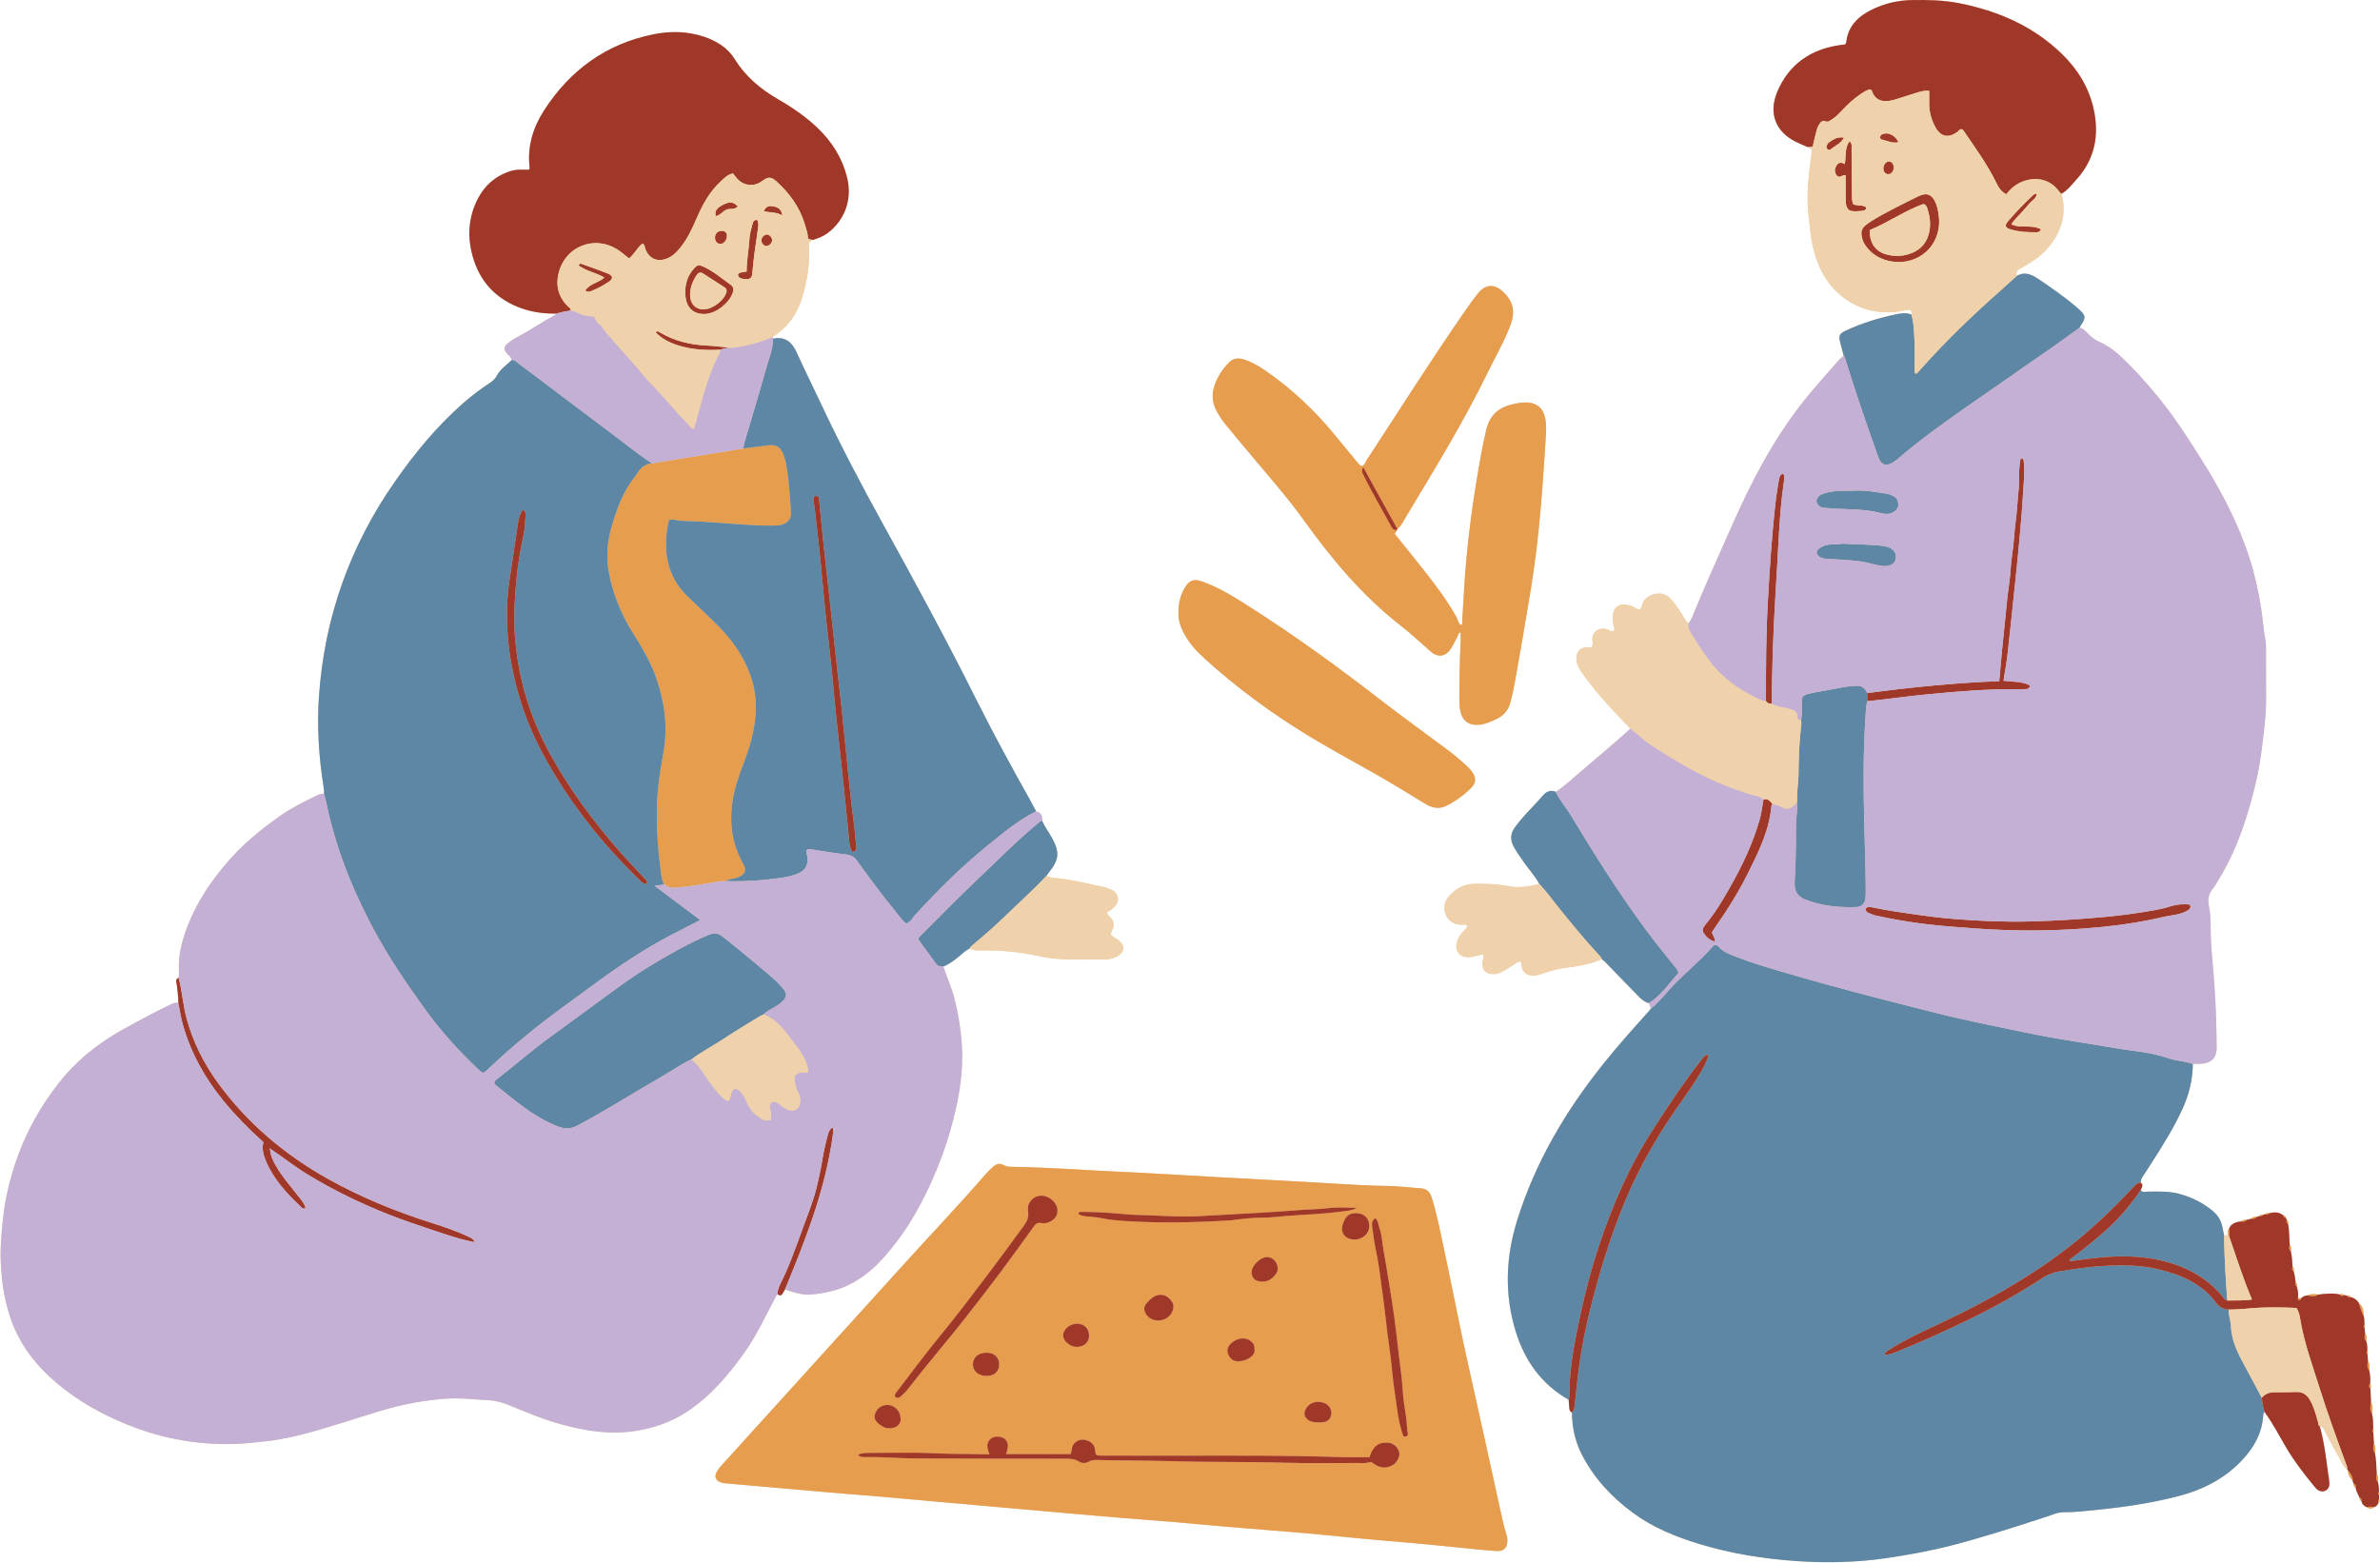
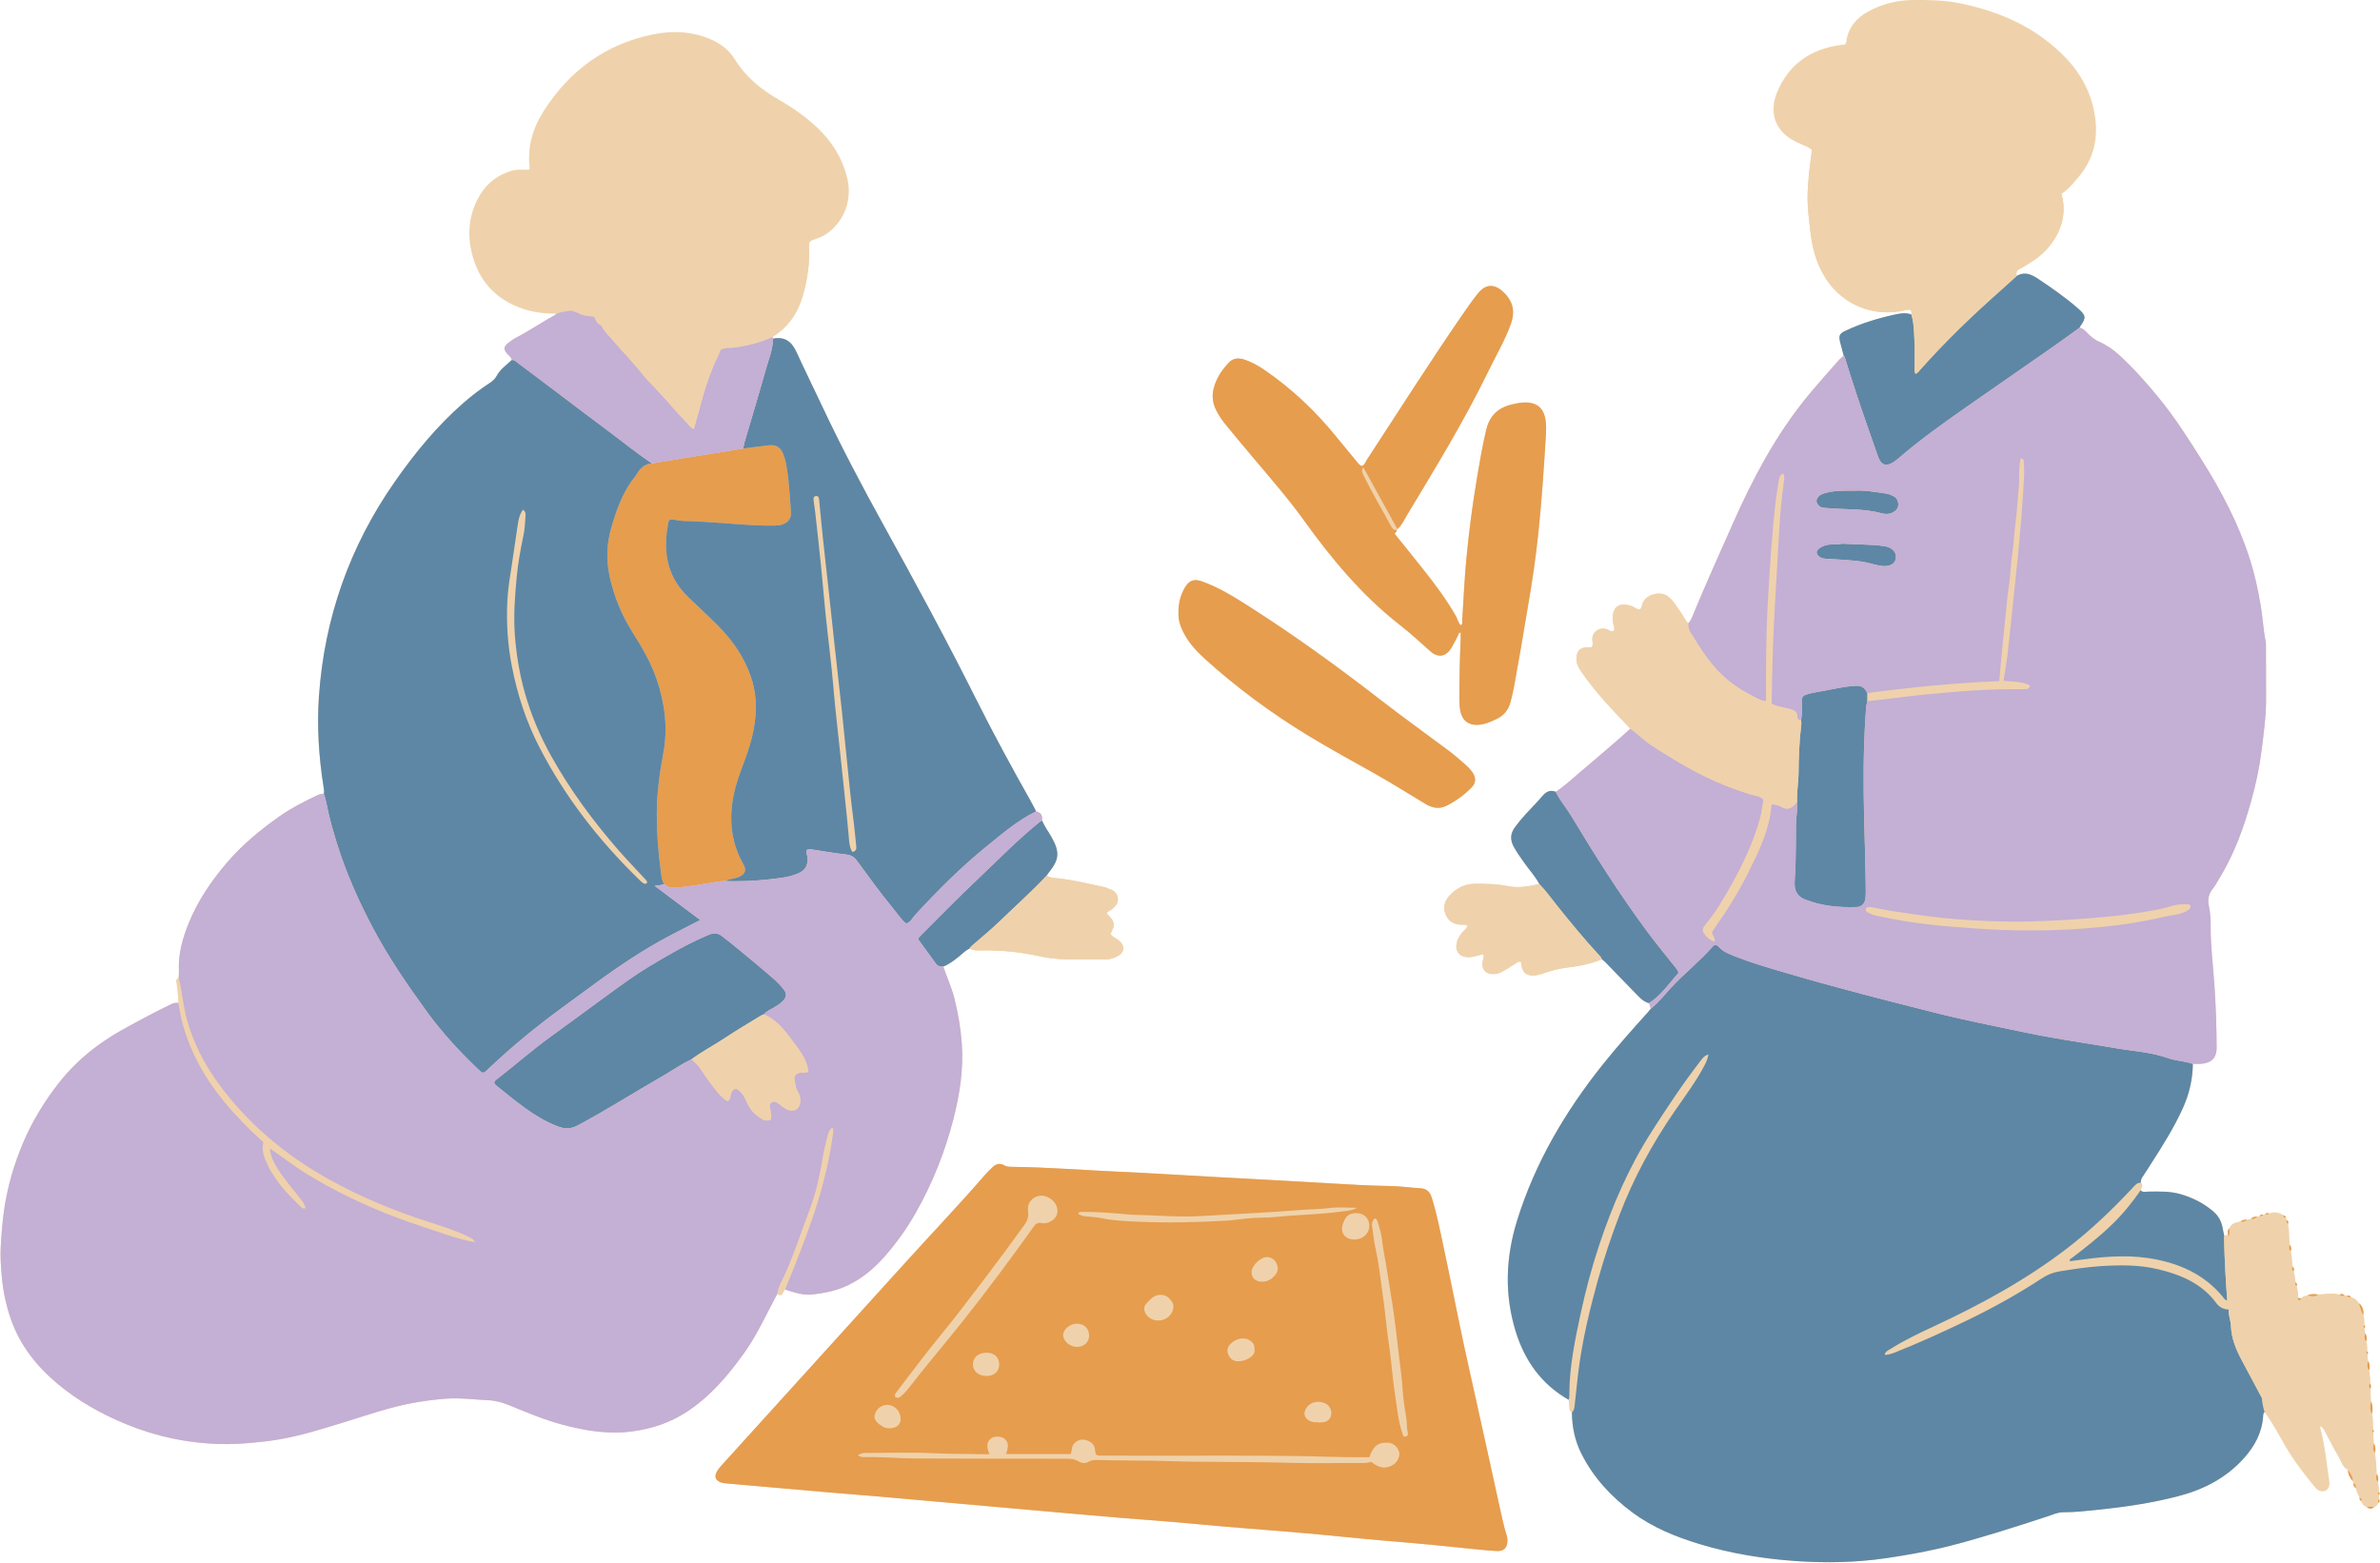
<svg xmlns="http://www.w3.org/2000/svg" height="285.3" preserveAspectRatio="xMidYMid meet" version="1.0" viewBox="-0.1 -0.0 434.3 285.3" width="434.3" zoomAndPan="magnify">
  <g id="change1_1">
    <path d="M135.669,246.948c-2.93,4.1-6.18,7.92-10.45,10.72c-3,1.96-6.28,3.06-9.84,3.55 c-4.37,0.6-8.59-0.08-12.78-1.2c-3.33-0.88-6.5-2.21-9.68-3.52c-1.23-0.5-2.46-0.89-3.81-0.95c-2.63-0.12-5.22-0.49-7.89-0.28 c-3.44,0.26-6.8,0.82-10.12,1.72c-2.72,0.73-5.39,1.64-8.08,2.47c-4,1.22-7.98,2.51-12.11,3.22c-1.77,0.31-3.56,0.5-5.36,0.66 c-1.72,0.16-3.43,0.23-5.15,0.2c-6.04-0.11-11.87-1.32-17.47-3.62c-4.55-1.87-8.82-4.25-12.58-7.42c-3.8-3.2-6.82-7-8.47-11.77 c-0.88-2.55-1.43-5.15-1.66-7.84c-0.15-1.81-0.29-3.61-0.18-5.41c0.14-2.36,0.31-4.72,0.67-7.08c0.63-4.07,1.78-7.98,3.37-11.75 c1.66-3.91,3.84-7.53,6.46-10.88c2.13-2.73,4.59-5.09,7.4-7.1c1.33-0.95,2.68-1.84,4.11-2.63c3.04-1.68,6.09-3.34,9.22-4.84 c0.38-0.18,0.76-0.2,1.16-0.17c0.04-1.09-0.16-2.16-0.26-3.24c-0.04-0.44-0.4-1.05,0.33-1.34c0.02-0.39,0.07-0.79,0.05-1.18 c-0.16-3.06,0.63-5.94,1.76-8.72c1.66-4.11,4.1-7.73,6.98-11.09c2.83-3.31,6.14-6.03,9.66-8.51c2.16-1.52,4.53-2.69,6.9-3.84 c0.37-0.18,0.75-0.23,1.15-0.27c0.09-0.49-0.02-0.96-0.09-1.44c-0.85-5.43-1.19-10.89-0.81-16.36c1-14.3,5.62-27.35,13.84-39.12 c3.67-5.25,7.71-10.18,12.56-14.41c1.49-1.31,3.07-2.51,4.73-3.59c0.56-0.36,1.01-0.76,1.34-1.38c0.63-1.18,1.77-1.92,2.71-2.84 c-0.07-0.54-0.52-0.79-0.84-1.15c-0.66-0.73-0.65-1.28,0.12-1.89c0.51-0.41,1.06-0.8,1.64-1.1c2.4-1.23,4.6-2.78,6.97-4.06 c0.11-0.07,0.19-0.18,0.29-0.26c-2.72,0.04-5.35-0.39-7.84-1.55c-4.12-1.93-6.58-5.18-7.64-9.55c-0.82-3.44-0.5-6.76,1.13-9.9 c1.18-2.27,2.96-3.91,5.39-4.82c0.62-0.24,1.26-0.42,1.92-0.44c0.66-0.02,1.32,0,2,0c0.05-0.13,0.14-0.25,0.13-0.36 c-0.46-3.81,0.57-7.27,2.61-10.43c4.72-7.34,11.27-12.15,19.89-13.91c3.11-0.63,6.23-0.61,9.28,0.41c2.33,0.78,4.37,2.03,5.66,4.13 c2.01,3.25,4.83,5.54,8.09,7.41c2.52,1.45,4.91,3.12,7.03,5.14c2.64,2.52,4.5,5.49,5.38,9.07c0.95,3.87-0.38,7.73-3.56,10.1 c-0.83,0.62-1.77,0.98-2.74,1.26c-0.7,0.23-0.7,0.77-0.67,1.37c0.16,3.02-0.3,5.95-1.15,8.86c-0.92,3.19-2.68,5.7-5.5,7.46 c0.03,0.11,0.05,0.21,0.08,0.32c2.13-0.44,3.41,0.52,4.28,2.41c1.5,3.28,3.1,6.52,4.64,9.79c3.51,7.46,7.35,14.75,11.34,21.96 c5.79,10.48,11.5,21.01,16.86,31.72c3.13,6.26,6.48,12.42,9.92,18.52c0.35,0.61,0.65,1.25,0.98,1.87c0.89,0.21,1.21,0.79,1.08,1.66 c0.45,1.1,1.19,2.04,1.76,3.08c1.51,2.71,1.4,4.07-0.55,6.46c-0.14,0.17-0.26,0.36-0.38,0.54c0.43,0.24,0.9,0.36,1.38,0.41 c3.12,0.27,6.15,1.05,9.2,1.68c0.3,0.06,0.57,0.25,0.86,0.33c0.9,0.26,1.48,0.81,1.57,1.75c0.08,0.88-0.51,1.46-1.12,1.98 c-0.27,0.22-0.65,0.28-0.91,0.68c0.36,0.58,1.04,0.99,1.23,1.75c0.2,0.81-0.31,1.42-0.56,2.11c0.41,0.49,0.96,0.69,1.41,1.03 c1.41,1.09,1.22,2.39-0.41,3.12c-0.66,0.29-1.32,0.46-2.04,0.45c-2.51-0.01-5.03,0.05-7.54-0.05c-1.54-0.06-3.08-0.26-4.58-0.59 c-3.55-0.77-7.13-1.1-10.76-1.01c-0.63,0.01-1.23-0.06-1.8-0.34c-0.72,0.33-1.25,0.91-1.86,1.39c-0.9,0.74-1.81,1.46-2.91,1.89 c0.64,1.97,1.53,3.84,2.03,5.86c0.67,2.7,1.14,5.39,1.34,8.18c0.33,4.73-0.38,9.28-1.54,13.81c-1.54,6.05-3.85,11.79-6.93,17.2 c-1.59,2.79-3.45,5.4-5.59,7.83c-1.92,2.19-4.08,4-6.69,5.27c-2.08,1.01-4.33,1.46-6.61,1.7c-1.71,0.17-3.31-0.4-4.9-0.91 c-0.15,0.25-0.3,0.52-0.46,0.77c-0.29,0.46-0.62,0.32-0.96,0.04C139.769,239.778,138.079,243.578,135.669,246.948z M219.589,120.078 c5.9,5.37,12.29,10.07,19.1,14.22c3.94,2.39,8,4.58,12.01,6.85c3.13,1.77,6.19,3.67,9.27,5.54c1.24,0.75,2.49,1.05,3.87,0.37 c1.72-0.85,3.23-1.97,4.57-3.31c0.87-0.87,0.86-1.88,0.12-2.88c-0.36-0.49-0.79-0.94-1.25-1.35c-0.99-0.87-1.98-1.74-3.04-2.53 c-4.21-3.15-8.5-6.21-12.66-9.44c-7.67-5.95-15.53-11.63-23.72-16.85c-2.73-1.75-5.49-3.47-8.57-4.57c-1.5-0.54-2.37-0.25-3.19,1.13 c-0.79,1.36-1.18,2.84-1.15,4.54c-0.07,1.2,0.29,2.41,0.88,3.57C216.759,117.198,218.089,118.708,219.589,120.078z M273.599,275.218 c-0.82-3.71-1.62-7.41-2.44-11.11c-0.8-3.62-1.6-7.23-2.4-10.84c-0.6-2.71-1.22-5.42-1.8-8.14c-0.64-3.01-1.25-6.04-1.87-9.06 c-0.63-3.02-1.24-6.05-1.89-9.06c-0.61-2.85-1.16-5.7-2.05-8.48c-0.32-1-0.91-1.59-1.97-1.66c-1.93-0.12-3.86-0.39-5.8-0.42 c-3.62-0.06-7.23-0.27-10.84-0.49c-6.65-0.4-13.31-0.74-19.96-1.1c-6.16-0.34-12.33-0.74-18.5-1.02 c-6.52-0.29-13.03-0.82-19.57-0.89c-0.48,0-0.95-0.03-1.39-0.29c-0.75-0.44-1.46-0.25-2.06,0.32c-0.51,0.48-1.02,0.98-1.48,1.51 c-4.73,5.46-9.72,10.69-14.57,16.05c-10.91,12.05-21.84,24.1-32.76,36.14c-0.53,0.59-1.1,1.15-1.51,1.84 c-0.56,0.95-0.28,1.7,0.78,2.05c0.29,0.09,0.61,0.13,0.91,0.16c5.98,0.52,11.95,1.06,17.93,1.57c3.43,0.3,6.86,0.55,10.29,0.85 c6.85,0.6,13.7,1.22,20.56,1.83c4.66,0.41,9.31,0.83,13.97,1.24c3.16,0.28,6.33,0.56,9.49,0.81c3.08,0.26,6.16,0.47,9.24,0.73 c3.16,0.27,6.32,0.58,9.48,0.85c4.97,0.42,9.94,0.78,14.9,1.22c4.88,0.43,9.75,0.97,14.63,1.38c5.58,0.45,11.15,0.99,16.72,1.58 c1.14,0.12,2.29,0.22,3.43,0.28c1.25,0.06,1.9-0.58,1.91-1.98c-0.03-0.18-0.03-0.55-0.14-0.88 C274.309,278.568,273.969,276.888,273.599,275.218z M223.709,77.678c1.62,1.98,3.26,3.94,4.91,5.89c3.12,3.71,6.32,7.36,9.15,11.3 c5.1,7.1,10.65,13.78,17.59,19.2c1.94,1.51,3.75,3.18,5.59,4.82c1.36,1.21,2.81,0.96,3.76-0.59c0.44-0.71,0.8-1.46,1.19-2.2 c0.13-0.25,0.11-0.62,0.54-0.66c0,0.5,0.02,0.98,0,1.46c-0.17,3.49-0.23,6.97-0.24,10.46c0,0.84,0.02,1.68,0.2,2.5 c0.36,1.63,1.46,2.49,3.11,2.43c1.27-0.04,2.39-0.55,3.51-1.08c1.27-0.61,2.08-1.57,2.47-2.92c0.68-2.38,1-4.83,1.45-7.25 c0.67-3.56,1.21-7.13,1.83-10.69c0.77-4.35,1.39-8.71,1.85-13.1c0.61-5.79,0.99-11.6,1.35-17.42c0.08-1.23,0.14-2.46-0.14-3.69 c-0.36-1.59-1.39-2.52-3.02-2.66c-1.16-0.1-2.28,0.13-3.4,0.43c-2.35,0.65-3.74,2.15-4.3,4.53c-0.74,3.09-1.26,6.22-1.78,9.35 c-0.78,4.66-1.38,9.34-1.83,14.04c-0.37,3.81-0.52,7.65-0.78,11.48c-0.02,0.27,0.13,0.62-0.27,0.79c-0.46-0.45-0.55-1.09-0.85-1.62 c-1.69-2.99-3.75-5.73-5.88-8.43c-1.76-2.23-3.55-4.43-5.33-6.65c0.18-0.21,0.41-0.38,0.39-0.68c0.07-0.03,0.11-0.08,0.12-0.15 c0.79-0.67,1.19-1.62,1.7-2.48c5.18-8.6,10.43-17.16,14.82-26.2c1.41-2.89,3.05-5.66,4.16-8.69c0.87-2.4,0.41-4.29-1.44-5.99 c-1.56-1.43-3.12-1.37-4.47,0.25c-0.81,0.98-1.55,2.03-2.28,3.08c-6.24,8.98-12.07,18.22-18.06,27.36 c-0.27,0.42-0.39,1.01-0.98,1.16c-0.47-0.25-0.74-0.66-1.04-1.03c-1.25-1.49-2.48-2.98-3.71-4.49c-3.74-4.61-8.04-8.64-12.94-12.01 c-1.09-0.75-2.25-1.39-3.5-1.84c-1.05-0.38-2.13-0.44-2.97,0.43c-1.33,1.38-2.38,2.95-2.84,4.85c-0.32,1.33-0.15,2.62,0.46,3.86 C222.319,75.858,222.979,76.788,223.709,77.678z M434.029,272.818c0.13-0.18,0.12-0.35-0.03-0.51c0.02-0.63-0.03-1.26-0.19-1.87 c0.12-0.5,0.12-0.99-0.2-1.43c-0.08-1.29-0.09-2.59-0.33-3.86c0.14-0.6,0.13-1.17-0.19-1.71c-0.03-0.67-0.07-1.34-0.11-2.01 c0.13-0.17,0.12-0.35-0.02-0.51c0.01-0.97-0.01-1.93-0.2-2.89c0.11-0.77,0.15-1.54-0.2-2.27c-0.04-0.76-0.07-1.51-0.1-2.27 c0.13-0.35,0.11-0.7-0.04-1.04c0.02-0.8,0-1.59-0.19-2.36c0.12-0.6,0.13-1.19-0.22-1.72c-0.03-0.42-0.06-0.83-0.09-1.24 c0.12-0.18,0.12-0.35-0.03-0.51c0.01-0.62,0-1.23-0.18-1.83c0.11-0.51,0.11-1.01-0.23-1.46c-0.03-0.32-0.06-0.64-0.09-0.97 c0.13-0.18,0.12-0.35-0.03-0.51c0.01-0.61,0.03-1.23-0.18-1.82c0.06-0.85-0.11-1.62-0.82-2.18c-0.32-0.6-0.84-0.95-1.48-1.13 c-0.16-0.29-0.41-0.32-0.69-0.25c-0.17-0.04-0.33-0.08-0.5-0.12c-0.25-0.2-0.53-0.24-0.83-0.11c-1.31-0.29-2.61-0.13-3.92,0.02 c-0.68-0.12-1.36-0.15-2.01,0.16c-0.44,0.04-0.82,0.2-1.14,0.52c-0.18-0.02-0.36-0.03-0.54-0.05c0.06-0.74-0.01-1.46-0.26-2.16 c0.12-0.28,0.05-0.51-0.18-0.7c-0.11-0.66-0.12-1.35-0.37-1.99c0.14-0.34,0.08-0.64-0.19-0.9c-0.08-0.94-0.09-1.89-0.33-2.81 c0.14-0.42,0.1-0.82-0.19-1.17c-0.11-1.27-0.05-2.56-0.31-3.82c0.12-0.29,0.05-0.52-0.24-0.67c-0.05-0.14-0.1-0.27-0.16-0.4 c0-0.31-0.21-0.42-0.47-0.48c-0.81-0.62-1.69-0.62-2.62-0.34c-0.26-0.12-0.48-0.08-0.67,0.14c-0.13,0.04-0.26,0.07-0.38,0.11 c-0.27-0.09-0.49-0.06-0.63,0.21c-0.14,0.04-0.29,0.08-0.43,0.12c-0.44-0.02-0.85,0.06-1.17,0.4c-0.23,0.06-0.45,0.12-0.68,0.17 c-0.44-0.03-0.85,0.05-1.22,0.31c-0.87,0.15-1.7,0.37-2.09,1.3c-0.19,0.18-0.23,0.38-0.23,0.59c0,0.2,0.04,0.4,0.01,0.6 c-0.22,0.04-0.44,0.07-0.67,0.1c-0.1-0.47-0.21-0.93-0.29-1.41c-0.21-1.22-0.8-2.24-1.72-3.02c-1.76-1.49-3.78-2.51-6.01-3.15 c-1.94-0.55-3.9-0.47-5.87-0.45c-0.46,0.01-0.98,0.22-1.35-0.25c0.15-0.45,0.58-0.9,0.04-1.38c-0.07-0.48,0.15-0.84,0.41-1.22 c0.47-0.68,0.91-1.4,1.36-2.1c2.14-3.33,4.26-6.68,5.9-10.3c1.15-2.56,1.79-5.24,1.81-8.05c0.49-0.01,0.97,0.01,1.46-0.02 c1.7-0.12,2.89-0.83,2.88-3.02c-0.02-3.87-0.15-7.73-0.42-11.6c-0.24-3.37-0.67-6.74-0.67-10.13c0-1.36-0.04-2.75-0.33-4.07 c-0.28-1.32,0.02-2.33,0.84-3.29c0.17-0.2,0.3-0.44,0.44-0.66c1.63-2.62,3.03-5.35,4.15-8.23c0.92-2.34,1.67-4.73,2.34-7.14 c0.8-2.92,1.46-5.89,1.83-8.9c0.39-3.18,0.86-6.36,0.84-9.58c-0.02-3.08-0.01-6.17-0.02-9.26c0-0.39,0.01-0.8-0.06-1.19 c-0.43-2.19-0.54-4.43-0.91-6.65c-0.5-2.9-1.12-5.76-2.03-8.56c-2.03-6.31-5.09-12.14-8.6-17.73c-2.49-3.98-5.02-7.95-8.01-11.6 c-2.24-2.73-4.58-5.36-7.18-7.74c-1.1-1.01-2.35-1.87-3.73-2.47c-0.62-0.28-1.13-0.65-1.62-1.1c-0.58-0.53-1.03-1.23-1.86-1.43 c0.04-0.08,0.06-0.17,0.11-0.24c1.13-1.58,1.06-1.99-0.41-3.27c-2.28-2-4.77-3.72-7.28-5.41c-1.22-0.81-2.46-1.37-3.89-0.52 c-0.16-0.58-0.04-0.99,0.56-1.29c0.74-0.37,1.42-0.86,2.13-1.29c3.72-2.25,7.04-7.12,5.45-12.4c1.14-0.65,1.91-1.69,2.76-2.63 c3.38-3.73,4.2-8.13,3.11-12.93c-0.88-3.94-2.95-7.25-5.83-10.02c-5.22-5.06-11.61-7.8-18.65-9.21c-2.88-0.57-5.77-0.62-8.69-0.58 c-2.51,0.04-4.9,0.61-7.14,1.68c-2.52,1.2-4.46,2.97-4.82,5.97c-0.02,0.16-0.14,0.31-0.22,0.46c-0.29,0.04-0.56,0.05-0.81,0.09 c-5.45,0.75-9.47,3.52-11.59,8.62c-1.58,3.84-0.26,7.2,3.34,9.01c0.75,0.37,1.53,0.68,2.29,1.02c0.22,0.14,0.43,0.27,0.7,0.43 c-0.01,0.24-0.02,0.5-0.05,0.76c-0.36,2.65-0.7,5.31-0.72,8c-0.01,1.98,0.27,3.94,0.48,5.9c0.3,2.82,0.94,5.53,2.33,8.03 c2.75,4.93,8.07,7.78,13.99,6.85c0.67-0.11,1.35-0.39,2.01-0.26c0.22,0.3,0.14,0.57,0.14,0.83c-0.95-0.37-1.89-0.23-2.85-0.03 c-3.11,0.67-6.13,1.58-9.02,2.92c-1.24,0.57-1.46,0.88-1.12,2.22c0.2,0.8,0.42,1.61,0.64,2.41c-0.3,0.26-0.62,0.5-0.88,0.79 c-1.71,1.95-3.44,3.88-5.11,5.86c-3.2,3.82-5.98,7.94-8.42,12.26c-2.11,3.74-4,7.61-5.74,11.55c-2.45,5.54-4.97,11.05-7.27,16.65 c-0.24,0.6-0.46,1.25-0.96,1.72c-0.55-0.47-0.78-1.16-1.18-1.73c-0.79-1.1-1.4-2.31-2.52-3.18c-1.46-1.13-4.36-0.28-4.72,1.61 c-0.06,0.31-0.13,0.61-0.44,0.8c-0.45-0.03-0.81-0.3-1.19-0.51c-0.39-0.23-0.83-0.29-1.26-0.37c-1.29-0.24-2.26,0.46-2.4,1.77 c-0.08,0.66-0.07,1.32,0.1,1.97c0.09,0.34,0.24,0.67,0.02,1.02c-0.43,0.23-0.75-0.08-1.1-0.23c-1.52-0.63-2.93,0.51-2.8,1.91 c0.04,0.41,0.21,0.87-0.17,1.32c-0.26,0-0.57-0.02-0.87,0c-1.24,0.09-1.78,0.7-1.86,1.93c-0.07,0.95,0.33,1.71,0.83,2.45 c1.44,2.1,3.06,4.08,4.76,5.97c1.39,1.53,2.83,3.01,4.24,4.51c-0.68,0.62-1.36,1.24-2.05,1.84c-2.35,2.03-4.7,4.07-7.08,6.06 c-1.47,1.23-2.86,2.56-4.47,3.62c-1.02-0.42-1.75-0.04-2.43,0.75c-0.98,1.14-2.03,2.21-3.05,3.31c-0.72,0.77-1.38,1.59-2.01,2.45 c-0.82,1.12-0.85,2.27-0.21,3.47c0.54,1.01,1.22,1.93,1.87,2.87c0.93,1.34,2.06,2.53,2.82,3.97c-1.9,0.45-3.84,0.79-5.75,0.39 c-1.97-0.41-3.93-0.42-5.91-0.43c-1.98,0-3.57,0.84-4.84,2.3c-0.85,0.98-1.07,2.16-0.58,3.33c0.5,1.18,1.49,1.81,2.81,1.85 c0.38,0.01,0.78-0.11,1.13,0.16c-0.01,0.49-0.41,0.67-0.66,0.96c-0.49,0.57-0.95,1.15-1.18,1.88c-0.57,1.81,0.44,3.05,2.33,2.91 c0.83-0.06,1.6-0.35,2.38-0.54c0.32,0.57-0.06,1-0.1,1.47c-0.12,1.39,0.59,2.18,1.97,2.16c0.48,0,0.93-0.08,1.39-0.31 c0.91-0.45,1.74-1.02,2.59-1.56c0.32-0.21,0.61-0.49,1.09-0.34c0.02,0.17,0.04,0.35,0.07,0.52c0.18,1.4,0.91,2.03,2.29,1.96 c0.75-0.04,1.46-0.3,2.17-0.54c1.2-0.41,2.42-0.72,3.7-0.88c2.22-0.27,4.43-0.68,6.51-1.54c0.21,0.16,0.43,0.31,0.61,0.5 c2.02,2.07,4.03,4.14,6.04,6.22c0.56,0.58,1.15,1.08,1.95,1.28c0.12,0.33,0.23,0.66,0.34,0.99c-0.16,0.21-0.32,0.43-0.49,0.62 c-2.83,3.14-5.65,6.3-8.29,9.61c-6.85,8.58-12.34,17.9-15.62,28.44c-2.09,6.73-2.35,13.52-0.24,20.3c1.65,5.33,4.71,9.62,9.64,12.42 c0.03,0.42,0.07,0.84,0.1,1.25c0.03,0.42,0.02,0.86,0.5,1.07c0.03,2.64,0.54,5.16,1.74,7.53c2.21,4.39,5.46,7.88,9.37,10.77 c3.66,2.7,7.82,4.39,12.13,5.7c5.8,1.77,11.77,2.72,17.8,3.13c5.37,0.36,10.76,0.26,16.11-0.51c4.18-0.6,8.34-1.36,12.44-2.43 c5.79-1.52,11.48-3.36,17.17-5.22c0.96-0.31,1.89-0.76,2.93-0.76c2.16,0.01,4.31-0.25,6.46-0.47c4.87-0.5,9.7-1.22,14.45-2.45 c4.67-1.21,8.81-3.34,12.06-6.98c1.96-2.19,3.29-4.68,3.48-7.68c0.02-0.26,0.02-0.53,0.26-0.72c1.47,2.04,2.64,4.26,3.9,6.43 c1.52,2.59,3.37,4.94,5.25,7.26c0.65,0.79,1.33,0.97,1.96,0.66c0.6-0.29,0.83-0.86,0.68-1.82c-0.5-3.31-0.79-6.65-1.7-9.88 c0.52,0.05,0.69,0.47,0.9,0.85c0.85,1.58,1.65,3.18,2.57,4.72c0.46,0.76,0.63,1.73,1.48,2.23c0.05,0.07,0.11,0.12,0.17,0.17 c0.02,0.78,0.37,1.41,0.87,1.98c0.04,0.13,0.09,0.27,0.13,0.4c-0.02,0.37,0.12,0.66,0.42,0.89c0.09,0.64,0.46,1.16,0.69,1.75 c-0.02,0.29,0.09,0.5,0.34,0.65c0.13,0.55,0.5,0.89,1,1.09c0.45,0.34,0.89,0.35,1.32-0.01c0.41-0.11,0.62-0.42,0.79-0.77 c0.23-0.19,0.27-0.41,0.13-0.66C434.039,273.358,434.039,273.088,434.029,272.818z" fill="#EFD2AB" />
  </g>
  <g id="change2_1">
    <path d="M274.98,281.091c-0.008,1.395-0.659,2.037-1.912,1.973c-1.145-0.059-2.288-0.156-3.428-0.277 c-5.57-0.589-11.144-1.125-16.726-1.585c-4.878-0.401-9.745-0.944-14.621-1.374c-4.964-0.438-9.935-0.803-14.901-1.221 c-3.164-0.266-6.324-0.585-9.488-0.852c-3.076-0.259-6.156-0.473-9.233-0.725c-3.165-0.259-6.328-0.534-9.492-0.812 c-4.657-0.41-9.314-0.828-13.971-1.243c-6.854-0.61-13.708-1.227-20.563-1.826c-3.428-0.3-6.86-0.555-10.288-0.851 c-5.977-0.516-11.952-1.047-17.928-1.576c-0.306-0.027-0.619-0.064-0.908-0.159c-1.061-0.35-1.342-1.092-0.779-2.046 c0.406-0.688,0.975-1.248,1.507-1.835c10.919-12.049,21.847-24.091,32.758-36.147c4.85-5.358,9.84-10.589,14.574-16.052 c0.46-0.531,0.968-1.025,1.48-1.508c0.601-0.568,1.306-0.762,2.054-0.323c0.448,0.263,0.91,0.29,1.398,0.296 c6.533,0.071,13.046,0.597,19.568,0.892c6.169,0.279,12.333,0.673,18.5,1.013c6.651,0.367,13.305,0.704,19.954,1.105 c3.612,0.218,7.223,0.433,10.841,0.487c1.946,0.029,3.87,0.3,5.807,0.421c1.055,0.066,1.643,0.657,1.965,1.659 c0.891,2.777,1.445,5.634,2.056,8.476c0.649,3.016,1.257,6.041,1.882,9.063c0.625,3.022,1.232,6.047,1.875,9.065 c0.578,2.715,1.194,5.422,1.795,8.132c0.801,3.614,1.606,7.228,2.403,10.843c0.816,3.701,1.621,7.405,2.438,11.106 c0.37,1.677,0.716,3.36,1.246,4.998C274.949,280.541,274.953,280.905,274.98,281.091z M249.787,265.947c-0.502,0-0.94-0.002-1.379,0 c-3.922,0.021-7.841-0.164-11.76-0.219c-8.426-0.119-16.854-0.053-25.282-0.063c-3.442-0.004-6.883-0.001-10.325-0.012 c-1.171-0.004-1.209-0.015-1.327-1.103c-0.102-0.937-0.702-1.421-1.475-1.678c-0.773-0.257-1.505-0.181-2.203,0.438 c-0.647,0.574-0.492,1.363-0.756,2.053c-3.963,0-7.868,0-11.799,0c0.531-1.482,0.437-2.223-0.324-2.822 c-0.555-0.437-1.807-0.479-2.368-0.056c-1.063,0.801-0.76,1.821-0.326,2.917c-0.544,0-0.981,0.011-1.418-0.002 c-2.86-0.085-5.719-0.032-8.584-0.176c-4.137-0.207-8.292-0.058-12.44-0.062c-0.547-0.001-1.073,0.063-1.597,0.412 c0.414,0.306,0.798,0.363,1.201,0.353c3.086-0.082,6.162,0.23,9.244,0.244c9.177,0.041,18.355,0.041,27.533,0.047 c0.803,0.001,1.575,0.023,2.29,0.472c0.597,0.375,1.253,0.427,1.886,0.059c0.568-0.33,1.183-0.314,1.801-0.296 c4.184,0.121,8.368,0.06,12.555,0.195c7.311,0.236,14.633,0.087,21.95,0.31c4.188,0.128,8.383,0.033,12.574,0.037 c0.915,0.001,1.835,0.099,2.654-0.213c1.463,1.21,2.742,1.353,4.056,0.514c0.715-0.457,1.23-1.559,1.054-2.259 c-0.247-0.987-1.081-1.693-2.065-1.749C251.414,263.188,250.439,263.928,249.787,265.947z M163.263,254.932 c0.376,0.29,0.74,0.175,1.051-0.119c0.448-0.424,0.915-0.841,1.289-1.328c3.185-4.15,6.605-8.111,9.856-12.208 c2.294-2.891,4.546-5.816,6.762-8.767c2.137-2.846,4.217-5.735,6.289-8.629c0.402-0.562,0.734-0.823,1.503-0.662 c1.08,0.226,2.384-0.588,2.716-1.472c0.451-1.203-0.225-2.59-1.583-3.247c-1.237-0.598-2.529-0.246-3.267,0.79 c-0.429,0.603-0.465,1.254-0.373,1.892c0.138,0.956-0.191,1.701-0.728,2.442c-2.319,3.203-4.661,6.388-7.056,9.536 c-2.741,3.602-5.456,7.218-8.337,10.715c-2.764,3.355-5.334,6.871-7.992,10.314C163.223,254.412,163.111,254.635,163.263,254.932z M250.751,222.335c-0.474,0.617-0.584,0.81-0.445,1.642c0.202,1.211,0.286,2.436,0.555,3.641c0.594,2.655,0.916,5.357,1.274,8.052 c0.22,1.652,0.459,3.301,0.623,4.961c0.181,1.831,0.445,3.655,0.698,5.478c0.278,1.998,0.451,4.009,0.685,6.011 c0.189,1.613,0.456,3.216,0.673,4.823c0.238,1.763,0.542,3.54,1.193,5.197c0.603,0.148,0.895-0.192,0.792-0.609 c-0.214-0.87-0.135-1.753-0.268-2.623c-0.265-1.733-0.57-3.47-0.669-5.217c-0.117-2.065-0.433-4.109-0.668-6.152 c-0.371-3.22-0.736-6.448-1.227-9.656c-0.352-2.297-0.723-4.592-1.108-6.884c-0.269-1.6-0.598-3.186-0.777-4.804 c-0.115-1.036-0.446-2.051-0.735-3.061C251.261,222.828,251.154,222.445,250.751,222.335z M247.522,220.426 c-1.675,0-3.37-0.165-5.019,0.043c-1.882,0.238-3.772,0.221-5.653,0.382c-2.667,0.229-5.348,0.37-8.022,0.534 c-3.291,0.201-6.585,0.362-9.878,0.551c-4.141,0.238-8.278-0.172-12.418-0.246c-0.132-0.002-0.264-0.015-0.396-0.026 c-2.892-0.244-5.782-0.517-8.689-0.488c-0.275,0.003-0.638-0.127-0.796,0.347c0.394,0.278,0.842,0.4,1.322,0.449 c0.961,0.099,1.947,0.146,2.875,0.338c2.299,0.477,4.637,0.557,6.947,0.661c5.46,0.244,10.927,0.086,16.387-0.231 c0.132-0.008,0.264-0.021,0.395-0.038c1.875-0.232,3.749-0.477,5.643-0.476c1.498,0.001,2.985-0.199,4.472-0.315 c3.151-0.245,6.317-0.327,9.455-0.742C245.302,221.017,246.486,221.016,247.522,220.426z M247.144,226.215 c0.082-0.008,0.304-0.008,0.516-0.055c1.494-0.328,2.344-1.581,2.051-3.01c-0.26-1.267-1.481-1.962-2.968-1.698 c-0.998,0.177-1.408,0.888-1.743,1.754C244.355,224.874,245.234,226.231,247.144,226.215z M211.737,236.299 c-1.145-0.02-1.848,0.723-2.54,1.468c-0.601,0.646-0.648,1.275-0.194,2.029c0.905,1.504,3.192,1.613,4.426,0.211 c0.548-0.623,0.798-1.728,0.413-2.322C213.355,236.933,212.718,236.326,211.737,236.299z M182.229,248.965 c-0.012-1.281-0.946-2.119-2.335-2.095c-1.505,0.026-2.466,0.866-2.455,2.146c0.011,1.248,1.018,2.088,2.515,2.096 C181.334,251.12,182.241,250.264,182.229,248.965z M228.29,232.149c-0.008,0.937,0.501,1.566,1.456,1.716 c1.254,0.197,2.206-0.321,2.95-1.314c0.481-0.641,0.452-1.304,0.141-1.981c-0.319-0.695-0.884-1.086-1.641-1.151 C230.017,229.317,228.3,230.944,228.29,232.149z M228.826,246.253c-0.006-0.78-0.103-0.995-0.614-1.445 c-0.979-0.861-2.58-0.696-3.681,0.379c-0.577,0.563-0.857,1.18-0.504,1.999c0.338,0.784,0.935,1.268,1.806,1.256 c0.848-0.012,1.636-0.274,2.318-0.789C228.632,247.291,228.92,246.818,228.826,246.253z M196.413,245.81 c1.318-0.008,2.241-0.868,2.223-2.071c-0.02-1.333-0.928-2.19-2.295-2.166c-1.249,0.022-2.483,1.108-2.44,2.146 C193.945,244.787,195.183,245.817,196.413,245.81z M164.223,258.768c0-1.104-0.948-2.182-2.061-2.346 c-1.09-0.16-2.115,0.425-2.529,1.445c-0.36,0.888-0.076,1.541,1.015,2.274c0.253,0.17,0.524,0.341,0.812,0.422 C162.896,260.967,164.456,260.199,164.223,258.768z M240.476,259.567c0,0.008,0,0.016,0,0.025c0.131,0,0.262,0.001,0.394,0 c1.135-0.007,1.729-0.422,1.939-1.352c0.197-0.873-0.336-1.864-1.262-2.195c-0.85-0.304-1.721-0.302-2.526,0.179 c-0.696,0.415-1.196,1.365-1.07,1.961c0.159,0.753,0.89,1.297,1.87,1.38C240.037,259.582,240.257,259.567,240.476,259.567z M253.835,96.185c-1.741-3.204-3.62-6.334-5.196-9.628c-0.171-0.357-0.363-0.702,0.038-1.274c2.113,3.831,4.168,7.557,6.222,11.282 c0.792-0.672,1.188-1.62,1.704-2.479c5.172-8.601,10.424-17.157,14.82-26.197c1.404-2.888,3.043-5.665,4.151-8.694 c0.875-2.394,0.415-4.286-1.44-5.986c-1.558-1.429-3.114-1.369-4.463,0.252c-0.816,0.98-1.556,2.027-2.285,3.076 c-6.236,8.978-12.07,18.221-18.058,27.362c-0.271,0.413-0.391,1.004-0.98,1.16c-0.471-0.248-0.737-0.665-1.043-1.032 c-1.241-1.49-2.48-2.981-3.702-4.487c-3.746-4.616-8.041-8.639-12.943-12.008c-1.095-0.753-2.25-1.399-3.501-1.847 c-1.052-0.377-2.132-0.433-2.968,0.433c-1.33,1.378-2.379,2.952-2.84,4.848c-0.325,1.336-0.157,2.62,0.454,3.859 c0.511,1.037,1.177,1.967,1.904,2.853c1.622,1.976,3.26,3.938,4.906,5.894c3.121,3.709,6.321,7.357,9.153,11.297 c5.103,7.099,10.652,13.78,17.589,19.198c1.939,1.514,3.75,3.18,5.586,4.816c1.367,1.218,2.811,0.967,3.767-0.584 c0.437-0.709,0.798-1.466,1.187-2.204c0.131-0.249,0.106-0.619,0.541-0.654c0,0.494,0.02,0.979-0.003,1.461 c-0.171,3.483-0.225,6.968-0.232,10.454c-0.002,0.84,0.017,1.678,0.196,2.502c0.355,1.635,1.456,2.491,3.114,2.431 c1.265-0.045,2.386-0.547,3.503-1.083c1.267-0.607,2.078-1.563,2.467-2.918c0.683-2.38,1.006-4.831,1.458-7.255 c0.663-3.553,1.203-7.128,1.829-10.688c0.765-4.345,1.387-8.712,1.849-13.097c0.61-5.792,0.988-11.604,1.351-17.416 c0.077-1.232,0.141-2.466-0.139-3.69c-0.364-1.59-1.391-2.523-3.027-2.666c-1.159-0.101-2.276,0.128-3.392,0.437 c-2.352,0.651-3.745,2.145-4.31,4.523c-0.735,3.093-1.252,6.224-1.775,9.356c-0.777,4.656-1.38,9.338-1.834,14.033 c-0.369,3.817-0.517,7.655-0.778,11.483c-0.018,0.266,0.133,0.624-0.265,0.794c-0.468-0.452-0.559-1.091-0.857-1.619 c-1.692-2.999-3.751-5.739-5.876-8.432c-1.76-2.231-3.555-4.435-5.334-6.652c0.186-0.215,0.414-0.38,0.396-0.683 C254.329,96.783,254.053,96.585,253.835,96.185z M215.827,115.366c0.928,1.834,2.257,3.344,3.761,4.713 c5.9,5.367,12.295,10.068,19.104,14.214c3.938,2.398,7.994,4.588,12.007,6.855c3.135,1.772,6.192,3.671,9.269,5.539 c1.242,0.754,2.49,1.05,3.873,0.369c1.713-0.844,3.227-1.971,4.566-3.306c0.87-0.868,0.866-1.879,0.126-2.881 c-0.363-0.492-0.797-0.945-1.258-1.349c-0.989-0.868-1.98-1.741-3.033-2.529c-4.217-3.154-8.5-6.216-12.663-9.445 c-7.669-5.947-15.531-11.628-23.717-16.85c-2.738-1.746-5.493-3.465-8.573-4.571c-1.505-0.541-2.371-0.253-3.185,1.133 c-0.799,1.359-1.182,2.841-1.152,4.537C214.883,112.994,215.239,114.204,215.827,115.366z M432.556,255.761 c-0.124,0.774-0.295,1.553,0.207,2.27C432.869,257.258,432.913,256.491,432.556,255.761z M430.36,237.846 c0.228,0.743,0.38,1.515,0.822,2.178C431.236,239.173,431.069,238.407,430.36,237.846z M420.934,236.419 c0.684,0.138,1.369,0.293,2.004-0.165C422.255,236.136,421.581,236.11,420.934,236.419z M429.215,270.286 c0.076-0.818-0.432-1.38-0.862-1.978C428.368,269.086,428.724,269.716,429.215,270.286z M433.092,263.435 c-0.125,0.59-0.288,1.185,0.186,1.709C433.419,264.552,433.411,263.976,433.092,263.435z M432.008,248.364 c-0.097,0.596-0.275,1.203,0.224,1.721C432.352,249.487,432.362,248.902,432.008,248.364z M431.48,243.33 c-0.095,0.513-0.254,1.035,0.225,1.46C431.822,244.274,431.821,243.776,431.48,243.33z M433.607,269.011 c-0.111,0.502-0.245,1.006,0.2,1.43C433.932,269.937,433.925,269.452,433.607,269.011z M432.421,252.443 c-0.298,0.358-0.286,0.706,0.035,1.043C432.585,253.133,432.569,252.786,432.421,252.443z M417.727,227.157 c-0.13,0.423-0.21,0.837,0.189,1.174C418.057,227.907,418.021,227.511,417.727,227.157z M406.662,224.212 c-0.376,0.341-0.167,0.79-0.22,1.19c0.069,0.039,0.135,0.085,0.197,0.137C406.786,225.099,406.786,224.656,406.662,224.212z M433.122,275.057c-0.44-0.12-0.88-0.122-1.318,0.012C432.246,275.408,432.685,275.415,433.122,275.057z M410.646,222.43 c0.466,0.081,0.855-0.061,1.175-0.404C411.379,222.012,410.968,222.091,410.646,222.43z M426.861,236.237 c0.238,0.325,0.509,0.401,0.828,0.11C427.435,236.144,427.159,236.111,426.861,236.237z M418.246,231.14 c-0.123,0.341-0.147,0.66,0.196,0.899C418.575,231.696,418.514,231.395,418.246,231.14z M408.751,222.904 c0.473,0.169,0.861-0.004,1.218-0.302C409.531,222.57,409.118,222.644,408.751,222.904z M429.764,271.574 c0.108-0.41-0.044-0.698-0.413-0.885C429.325,271.06,429.471,271.352,429.764,271.574z M428.185,236.47 c0.152,0.301,0.39,0.363,0.691,0.248C428.719,236.431,428.472,236.395,428.185,236.47z M431.358,241.849 c-0.251,0.187-0.205,0.356,0.032,0.513C431.521,242.182,431.507,242.012,431.358,241.849z M419.244,236.889 c-0.1,0.183-0.038,0.336,0.144,0.376c0.234,0.05,0.38-0.082,0.404-0.328C419.61,236.921,419.427,236.905,419.244,236.889z M413.258,221.59c0.261,0.126,0.491,0.108,0.672-0.144C413.671,221.331,413.444,221.367,413.258,221.59z M431.886,246.617 c-0.247,0.186-0.204,0.354,0.03,0.512C432.044,246.95,432.034,246.779,431.886,246.617z M418.805,234.028 c-0.154,0.291-0.102,0.526,0.189,0.697C419.106,234.445,419.042,234.213,418.805,234.028z M412.246,221.91 c0.263,0.085,0.479,0.031,0.628-0.216C412.61,221.604,412.386,221.633,412.246,221.91z M432.958,260.916 c-0.243,0.182-0.212,0.353,0.022,0.515C433.105,261.253,433.099,261.082,432.958,260.916z M416.551,221.786 c0.009,0.305,0.173,0.458,0.471,0.48C417.017,221.956,416.808,221.848,416.551,221.786z M417.184,222.663 c-0.112,0.291-0.062,0.526,0.234,0.675C417.541,223.043,417.466,222.817,417.184,222.663z M434.001,272.307 c-0.259,0.187-0.203,0.354,0.032,0.511C434.158,272.639,434.147,272.469,434.001,272.307z M430.802,273.976 c0.103-0.329,0.029-0.566-0.34-0.648C430.44,273.614,430.552,273.831,430.802,273.976z M434.043,273.624 c-0.229,0.184-0.261,0.406-0.129,0.66C434.138,274.099,434.18,273.879,434.043,273.624z M118.859,84.576 c1.809-0.303,3.617-0.613,5.427-0.906c2.671-0.432,5.345-0.849,8.017-1.278c1.078-0.173,2.154-0.361,3.23-0.542 c1.526-0.189,3.053-0.372,4.579-0.568c1.299-0.167,2.108,0.238,2.644,1.435c0.434,0.97,0.607,2.02,0.772,3.063 c0.401,2.525,0.486,5.081,0.704,7.624c0.102,1.19-0.506,1.998-1.675,2.347c-0.52,0.155-1.045,0.154-1.572,0.164 c-3.177,0.061-6.335-0.264-9.499-0.481c-1.538-0.105-3.076-0.206-4.616-0.291c-1.274-0.07-2.558,0.009-3.819-0.273 c-0.334-0.075-0.694-0.125-1.102,0.088c-1.142,5.22-0.575,10.026,3.492,13.971c1.834,1.779,3.73,3.497,5.525,5.315 c2.626,2.659,4.735,5.675,5.95,9.248c0.454,1.335,0.751,2.697,0.857,4.12c0.285,3.83-0.603,7.429-1.92,10.972 c-0.736,1.979-1.504,3.952-1.969,6.019c-0.999,4.443-0.711,8.741,1.49,12.814c0.105,0.194,0.228,0.379,0.313,0.581 c0.359,0.849,0.165,1.419-0.632,1.878c-0.385,0.222-0.8,0.344-1.236,0.443c-0.506,0.115-1.059,0.123-1.489,0.485 c-0.749-0.031-1.472,0.097-2.21,0.225c-2.447,0.424-4.899,0.851-7.385,0.982c-0.633,0.033-1.178-0.273-1.669-0.66 c-0.505-0.917-0.516-1.935-0.653-2.941c-0.44-3.237-0.653-6.487-0.659-9.749c-0.006-3.755,0.479-7.468,1.178-11.149 c0.88-4.631,0.301-9.116-1.198-13.531c-1.014-2.986-2.578-5.691-4.255-8.333c-2.1-3.309-3.593-6.876-4.383-10.694 c-0.594-2.873-0.475-5.775,0.35-8.632c0.871-3.018,1.901-5.957,3.727-8.553c0.279-0.396,0.622-0.751,0.868-1.164 C116.691,85.515,117.486,84.652,118.859,84.576z" fill="#E69D4E" />
  </g>
  <g id="change3_1">
    <path d="M400.052,194.164c-0.027,2.815-0.663,5.495-1.817,8.054c-1.634,3.622-3.758,6.965-5.897,10.298 c-0.452,0.704-0.89,1.417-1.364,2.106c-0.258,0.374-0.475,0.741-0.404,1.215c-0.765-0.013-1.152,0.56-1.598,1.037 c-3.678,3.933-7.566,7.641-11.839,10.924c-7.552,5.803-15.86,10.32-24.471,14.317c-2.678,1.243-5.339,2.523-7.841,4.103 c-0.39,0.246-0.887,0.409-1.011,1.056c0.712-0.024,1.319-0.229,1.922-0.468c4.505-1.79,8.909-3.805,13.272-5.911 c4.687-2.262,9.224-4.798,13.58-7.649c0.977-0.64,1.998-1.037,3.156-1.222c2.436-0.387,4.866-0.78,7.332-0.942 c3.617-0.238,7.204-0.29,10.772,0.587c4.12,1.013,7.861,2.588,10.476,6.141c0.549,0.746,1.316,1.153,2.259,1.186 c-0.059,1.028,0.384,1.992,0.42,2.996c0.082,2.272,0.924,4.285,1.965,6.243c1.216,2.289,2.44,4.574,3.661,6.861 c0.094,0.88,0.223,1.752,0.508,2.595c-0.233,0.188-0.236,0.456-0.253,0.721c-0.189,2.998-1.525,5.484-3.48,7.673 c-3.253,3.643-7.391,5.776-12.061,6.983c-4.748,1.227-9.58,1.954-14.453,2.449c-2.15,0.218-4.294,0.486-6.459,0.473 c-1.044-0.006-1.971,0.45-2.926,0.762c-5.69,1.857-11.38,3.701-17.177,5.215c-4.101,1.071-8.254,1.827-12.438,2.428 c-5.346,0.768-10.736,0.874-16.109,0.511c-6.03-0.408-11.998-1.362-17.797-3.125c-4.31-1.31-8.474-3.003-12.13-5.702 c-3.913-2.888-7.165-6.38-9.375-10.767c-1.194-2.371-1.71-4.896-1.738-7.535c0.478-0.427,0.468-1.023,0.534-1.584 c0.309-2.624,0.526-5.261,0.923-7.871c0.748-4.921,1.913-9.759,3.243-14.552c1.142-4.113,2.498-8.157,4.028-12.147 c2.567-6.696,5.961-12.94,10.027-18.834c1.875-2.719,3.869-5.361,5.413-8.298c0.324-0.616,0.614-1.229,0.75-2.038 c-0.792,0.2-1.122,0.739-1.48,1.202c-3.206,4.144-6.101,8.509-8.918,12.917c-4.103,6.42-7.11,13.371-9.516,20.588 c-1.367,4.101-2.481,8.272-3.389,12.497c-1.047,4.87-2.074,9.743-2.078,14.761c0,0.351,0.018,0.708-0.135,1.041 c-4.933-2.804-7.991-7.092-9.644-12.418c-2.105-6.781-1.85-13.571,0.246-20.307c3.278-10.534,8.771-19.861,15.616-28.44 c2.639-3.308,5.455-6.463,8.287-9.604c0.176-0.196,0.33-0.411,0.494-0.618c1.439-1.113,2.535-2.565,3.759-3.885 c2.4-2.587,5.199-4.766,7.518-7.432c0.367-0.422,0.771-0.362,1.128,0.045c0.82,0.934,1.952,1.335,3.055,1.77 c2.955,1.164,6.003,2.041,9.046,2.939c4.727,1.395,9.481,2.691,14.244,3.951c3.234,0.856,6.478,1.676,9.721,2.5 c2.262,0.575,4.52,1.166,6.794,1.686c2.918,0.667,5.847,1.288,8.778,1.897c2.974,0.619,5.946,1.252,8.936,1.785 c3.9,0.695,7.821,1.267,11.724,1.947c3.246,0.565,6.571,0.723,9.713,1.842C397.015,193.637,398.595,193.635,400.052,194.164z M120.413,158.413c-0.44-3.237-0.653-6.487-0.659-9.749c-0.006-3.755,0.479-7.468,1.178-11.149c0.88-4.631,0.301-9.116-1.198-13.531 c-1.014-2.986-2.578-5.691-4.255-8.333c-2.1-3.309-3.593-6.876-4.383-10.694c-0.594-2.873-0.475-5.775,0.35-8.632 c0.871-3.018,1.901-5.957,3.727-8.553c0.279-0.396,0.622-0.751,0.868-1.164c0.65-1.092,1.445-1.955,2.819-2.031 c-2.837-1.919-5.493-4.083-8.24-6.125c-3.733-2.775-7.429-5.598-11.143-8.398c-1.682-1.268-3.37-2.526-5.051-3.794 c-0.349-0.263-0.651-0.608-1.148-0.559c-0.939,0.915-2.078,1.663-2.708,2.839c-0.333,0.623-0.782,1.015-1.34,1.378 c-1.664,1.083-3.238,2.284-4.736,3.591c-4.846,4.23-8.887,9.158-12.555,14.412c-8.215,11.766-12.836,24.82-13.837,39.123 c-0.382,5.466-0.04,10.929,0.804,16.351c0.075,0.481,0.182,0.953,0.091,1.443c0.152,0.552,0.341,1.096,0.448,1.656 c0.528,2.771,1.306,5.47,2.168,8.154c1.647,5.127,3.844,10.008,6.362,14.757c2.812,5.303,6.193,10.237,9.708,15.085 c2.802,3.865,6.013,7.369,9.472,10.65c0.888,0.843,0.893,0.839,1.811-0.008c0.097-0.09,0.188-0.186,0.284-0.277 c4.098-3.878,8.459-7.44,13.002-10.783c2.126-1.565,4.261-3.118,6.391-4.678c4.261-3.121,8.645-6.051,13.313-8.535 c1.848-0.984,3.723-1.916,5.735-2.948c-2.783-2.088-5.46-4.096-8.326-6.247c0.759-0.122,1.256-0.1,1.701-0.309 C120.56,160.436,120.549,159.419,120.413,158.413z M95.788,94.288c-0.08,1.098-0.119,2.211-0.342,3.283 c-0.539,2.589-1.023,5.19-1.267,7.819c-0.321,3.461-0.59,6.916-0.336,10.419c0.263,3.629,0.854,7.178,1.836,10.653 c1.152,4.075,2.809,7.964,4.884,11.666c3.433,6.122,7.577,11.731,12.184,17.015c1.503,1.725,3.101,3.358,4.642,5.045 c0.235,0.257,0.526,0.465,0.611,0.847c-0.204,0.377-0.497,0.289-0.768,0.111c-0.219-0.143-0.412-0.332-0.601-0.515 c-7.387-7.164-13.642-15.192-18.354-24.361c-2.367-4.607-3.958-9.505-4.957-14.594c-0.786-4.004-1.041-8.042-0.834-12.108 c0.114-2.246,0.499-4.464,0.84-6.686c0.361-2.351,0.686-4.708,1.043-7.06c0.145-0.954,0.309-1.91,0.96-2.794 C95.896,93.4,95.819,93.874,95.788,94.288z M187.989,146.204c-3.438-6.101-6.788-12.254-9.921-18.514 c-5.363-10.715-11.069-21.241-16.861-31.726c-3.984-7.212-7.832-14.497-11.339-21.958c-1.536-3.268-3.137-6.507-4.642-9.79 c-0.865-1.887-2.151-2.852-4.28-2.412c0.019,1.932-0.756,3.69-1.262,5.497c-1.254,4.477-2.61,8.926-3.916,13.388 c-0.11,0.377-0.157,0.773-0.234,1.161c1.526-0.189,3.054-0.372,4.579-0.568c1.299-0.167,2.108,0.238,2.644,1.435 c0.434,0.97,0.607,2.02,0.772,3.063c0.401,2.525,0.486,5.081,0.704,7.624c0.102,1.19-0.506,1.998-1.675,2.347 c-0.52,0.155-1.045,0.154-1.572,0.164c-3.177,0.061-6.335-0.264-9.499-0.481c-1.538-0.105-3.076-0.206-4.616-0.291 c-1.274-0.07-2.558,0.009-3.819-0.273c-0.334-0.075-0.694-0.125-1.102,0.088c-1.142,5.22-0.575,10.026,3.492,13.971 c1.834,1.779,3.73,3.497,5.525,5.315c2.626,2.659,4.735,5.675,5.95,9.248c0.454,1.335,0.751,2.697,0.857,4.12 c0.285,3.83-0.603,7.429-1.92,10.972c-0.736,1.979-1.504,3.952-1.969,6.019c-0.999,4.443-0.711,8.741,1.49,12.814 c0.105,0.194,0.228,0.379,0.313,0.581c0.359,0.849,0.165,1.419-0.632,1.878c-0.385,0.222-0.8,0.344-1.236,0.443 c-0.506,0.115-1.059,0.123-1.489,0.485c3.352,0.1,6.689-0.108,10.007-0.573c1.085-0.152,2.172-0.374,3.185-0.821 c1.37-0.604,1.818-1.426,1.727-2.928c-0.028-0.462-0.344-0.909-0.167-1.342c0.364-0.232,0.674-0.153,0.973-0.108 c2.087,0.31,4.166,0.69,6.262,0.914c0.886,0.095,1.444,0.447,1.947,1.131c2.164,2.94,4.285,5.914,6.617,8.725 c0.776,0.935,1.436,1.986,2.375,2.741c0.842-0.25,1.103-0.977,1.565-1.48c4.14-4.511,8.464-8.832,13.225-12.689 c2.831-2.294,5.614-4.674,8.924-6.297C188.643,147.453,188.335,146.818,187.989,146.204z M154.77,152.535 c-0.456-4.999-1.023-9.986-1.54-14.979c-0.413-3.984-0.904-7.96-1.237-11.954c-0.372-4.474-0.965-8.928-1.429-13.395 c-0.31-2.978-0.544-5.965-0.847-8.944c-0.334-3.285-0.702-6.566-1.066-9.848c-0.077-0.7-0.212-1.393-0.289-2.092 c-0.039-0.354-0.031-0.771,0.454-0.799c0.469-0.028,0.527,0.353,0.563,0.727c0.231,2.41,0.454,4.822,0.711,7.23 c0.425,3.983,0.878,7.964,1.314,11.946c0.268,2.451,0.522,4.904,0.792,7.355c0.434,3.939,0.886,7.875,1.313,11.815 c0.28,2.583,0.529,5.17,0.79,7.755c0.417,4.118,0.802,8.239,1.345,12.344c0.208,1.572,0.341,3.153,0.502,4.731 c0.047,0.458,0.032,0.898-0.708,1.065C154.85,154.548,154.859,153.514,154.77,152.535z M345.836,57.371 c-3.107,0.664-6.125,1.578-9.016,2.918c-1.237,0.573-1.458,0.882-1.122,2.216c0.203,0.807,0.424,1.61,0.637,2.415 c0.057,0.065,0.145,0.121,0.168,0.197c1.358,4.46,2.836,8.88,4.368,13.282c0.579,1.664,1.154,3.329,1.751,4.987 c0.552,1.533,1.487,1.828,2.857,0.913c0.328-0.219,0.639-0.469,0.939-0.727c3.948-3.389,8.18-6.404,12.439-9.38 c5.231-3.655,10.482-7.281,15.715-10.932c1.621-1.131,3.211-2.306,4.816-3.46c0.036-0.079,0.059-0.169,0.108-0.239 c1.132-1.588,1.058-1.995-0.409-3.278c-2.283-1.997-4.766-3.717-7.279-5.401c-1.218-0.816-2.456-1.376-3.893-0.528 c-0.945,0.855-1.88,1.72-2.836,2.562c-5.194,4.581-10.177,9.376-14.779,14.559c-0.244,0.275-0.449,0.639-0.872,0.737 c-0.254-0.471-0.139-0.915-0.144-1.341c-0.019-1.545,0.053-3.093-0.034-4.633c-0.092-1.621-0.092-3.263-0.567-4.844 C347.738,57.032,346.802,57.165,345.836,57.371z M281.365,145.262c-0.972,1.137-2.025,2.205-3.043,3.303 c-0.719,0.776-1.382,1.594-2.009,2.448c-0.828,1.127-0.852,2.27-0.212,3.47c0.54,1.013,1.214,1.937,1.868,2.877 c0.928,1.333,2.057,2.524,2.822,3.972c1.252,1.292,2.285,2.765,3.411,4.16c2.369,2.937,4.748,5.863,7.317,8.63 c0.267,0.288,0.573,0.551,0.684,0.953c0.203,0.165,0.425,0.312,0.606,0.498c2.018,2.071,4.032,4.147,6.042,6.226 c0.555,0.574,1.152,1.076,1.95,1.274c2.281-1.436,3.71-3.667,5.387-5.508c-0.116-0.517-0.334-0.733-0.527-0.975 c-1.774-2.237-3.595-4.441-5.293-6.735c-4.996-6.748-9.468-13.844-13.799-21.028c-0.886-1.469-2.045-2.757-2.773-4.322 C282.777,144.092,282.045,144.468,281.365,145.262z M405.754,226.29c-0.007-0.263,0.01-0.526,0.017-0.788 c-0.099-0.471-0.216-0.939-0.295-1.414c-0.203-1.221-0.796-2.241-1.718-3.022c-1.761-1.491-3.778-2.51-6.006-3.145 c-1.938-0.552-3.902-0.471-5.874-0.45c-0.458,0.005-0.974,0.216-1.35-0.253c-1.573,2.28-3.316,4.417-5.319,6.34 c-2.261,2.172-4.719,4.105-7.207,6.003c-0.183,0.14-0.518,0.193-0.384,0.607c0.863-0.114,1.732-0.228,2.601-0.344 c4.47-0.601,8.92-0.862,13.4,0.078c4.682,0.983,8.729,2.977,11.837,6.694c0.243,0.291,0.42,0.687,0.875,0.738 C406.041,233.659,405.849,229.977,405.754,226.29z M191.255,159.28c1.952-2.395,2.067-3.754,0.555-6.465 c-0.576-1.032-1.306-1.975-1.765-3.074c-0.147,0.088-0.307,0.159-0.439,0.266c-4.077,3.293-7.714,7.066-11.519,10.653 c-3.393,3.198-6.642,6.549-9.947,9.84c-0.244,0.243-0.549,0.449-0.699,0.916c1.066,1.468,2.165,2.995,3.282,4.509 c0.32,0.435,0.821,0.468,1.315,0.475c1.097-0.436,2.009-1.155,2.914-1.888c0.601-0.487,1.137-1.063,1.858-1.391 c0.151-0.274,0.378-0.47,0.615-0.675c1.662-1.437,3.368-2.831,4.945-4.358c2.84-2.751,5.801-5.379,8.504-8.271 C191.001,159.637,191.117,159.45,191.255,159.28z M132.128,189.468c2.145-1.429,4.374-2.734,6.569-4.087 c0.182-0.112,0.392-0.177,0.589-0.265c0.494-0.593,1.204-0.872,1.844-1.246c0.574-0.335,1.132-0.683,1.6-1.159 c0.747-0.76,0.801-1.382,0.128-2.208c-0.612-0.752-1.283-1.453-2.024-2.082c-1.041-0.883-2.069-1.781-3.12-2.651 c-2.001-1.656-3.991-3.325-6.046-4.918c-0.812-0.63-1.544-0.626-2.442-0.25c-3.829,1.606-7.406,3.68-10.949,5.818 c-2.642,1.595-5.117,3.436-7.612,5.244c-3.423,2.48-6.803,5.021-10.234,7.49c-3.365,2.422-6.466,5.173-9.742,7.706 c-0.267,0.207-0.605,0.386-0.593,0.843c0.099,0.118,0.192,0.275,0.326,0.381c3.512,2.79,6.869,5.774,11.163,7.449 c1.399,0.546,2.439,0.541,3.709-0.132c5.215-2.762,10.181-5.95,15.297-8.88c1.83-1.048,3.552-2.281,5.468-3.182 C127.982,191.894,130.13,190.8,132.128,189.468z M327.626,150.442c0.014,2.557-0.039,5.115-0.09,7.671 c-0.021,1.055-0.153,2.109-0.159,3.164c-0.008,1.35,0.541,2.338,1.886,2.872c3.051,1.211,6.227,1.502,9.459,1.387 c0.92-0.033,1.503-0.693,1.597-1.646c0.064-0.656,0.045-1.321,0.04-1.982c-0.035-4.274-0.2-8.546-0.3-12.818 c-0.14-5.991-0.149-11.986,0.239-17.975c0.068-1.056,0.09-2.112,0.332-3.148c0-0.494,0.001-0.987,0.001-1.481 c-0.538-1.132-1.091-1.407-2.39-1.317c-1.758,0.121-3.465,0.529-5.189,0.841c-1.035,0.187-2.079,0.348-3.096,0.611 c-1.183,0.306-1.337,0.571-1.264,1.768c0.062,1.012,0.029,2.018-0.124,3.019c0.014,0.263,0.066,0.531,0.034,0.789 c-0.372,3.023-0.481,6.061-0.507,9.102c-0.014,1.649-0.36,3.28-0.252,4.935c0.005,0.084-0.04,0.171-0.062,0.256 C327.99,147.816,327.618,149.12,327.626,150.442z M333.246,89.907c-0.552,0.146-1.113,0.263-1.519,0.729 c-0.499,0.573-0.474,1.067,0.052,1.62c0.451,0.474,1.023,0.423,1.591,0.474c3.317,0.298,6.683,0.057,9.947,0.958 c0.623,0.172,1.309,0.174,1.938-0.141c0.591-0.296,1.031-0.743,1.042-1.412c0.012-0.685-0.248-1.286-0.936-1.612 c-0.398-0.189-0.785-0.373-1.233-0.44c-2.043-0.307-4.082-0.648-5.777-0.541C336.386,89.561,334.797,89.497,333.246,89.907z M333.644,99.393c-0.68,0.063-1.286,0.327-1.812,0.727c-0.582,0.442-0.555,0.966,0.008,1.426c0.472,0.386,1.038,0.426,1.619,0.452 c1.976,0.088,3.946,0.22,5.914,0.461c1.279,0.157,2.473,0.615,3.733,0.808c1.519,0.232,2.596-0.299,2.745-1.351 c0.168-1.182-0.68-2.048-2.202-2.26c-2.446-0.34-4.918-0.259-7.569-0.44C335.409,99.389,334.521,99.312,333.644,99.393z" fill="#5E87A5" />
  </g>
  <g id="change4_1">
-     <path d="M101.459,57.233c-2.725,0.048-5.354-0.386-7.84-1.55c-4.116-1.928-6.584-5.172-7.637-9.55 c-0.827-3.436-0.499-6.752,1.13-9.894c1.178-2.271,2.961-3.916,5.384-4.825c0.623-0.234,1.259-0.415,1.926-0.438 c0.656-0.022,1.314-0.005,1.999-0.005c0.046-0.121,0.139-0.242,0.125-0.35c-0.46-3.812,0.578-7.277,2.608-10.434 c4.721-7.344,11.271-12.15,19.899-13.911c3.108-0.634,6.222-0.607,9.278,0.415c2.327,0.778,4.367,2.029,5.66,4.122 c2.012,3.257,4.827,5.545,8.086,7.417c2.526,1.451,4.913,3.112,7.029,5.136c2.639,2.525,4.506,5.492,5.385,9.075 c0.947,3.862-0.387,7.725-3.563,10.096c-0.83,0.619-1.769,0.975-2.744,1.26c-0.232-0.124-0.535,0.014-0.843-0.294 c-0.009-0.826-0.313-1.7-0.58-2.583c-0.944-3.126-2.791-5.667-5.185-7.823c-0.989-0.89-1.541-0.856-2.547-0.089 c-1.439,1.097-3.293,0.969-4.546-0.333c-0.3-0.311-0.547-0.672-0.838-1.035c-0.981,0.221-1.626,0.897-2.29,1.521 c-1.898,1.784-3.161,3.991-4.187,6.354c-0.896,2.062-1.808,4.118-3.271,5.862c-0.656,0.781-1.386,1.474-2.376,1.837 c-1.723,0.631-3.176-0.024-3.838-1.733c-0.136-0.351-0.095-0.797-0.538-1.052c-0.968,0.741-1.46,1.943-2.462,2.733 c-0.66-0.518-1.249-1.044-1.897-1.481c-4.378-2.954-9.941-0.696-11.018,4.472c-0.445,2.136,0.082,4.008,1.601,5.599 c0.261,0.273,0.681,0.447,0.694,0.915C103.189,56.832,102.3,56.923,101.459,57.233z M378.818,32.752 c3.379-3.735,4.198-8.134,3.116-12.935c-0.888-3.936-2.957-7.247-5.83-10.024c-5.226-5.051-11.612-7.797-18.656-9.203 c-2.876-0.574-5.773-0.621-8.686-0.577c-2.508,0.038-4.898,0.602-7.139,1.671c-2.526,1.206-4.464,2.971-4.82,5.974 c-0.019,0.159-0.142,0.306-0.22,0.465c-0.297,0.031-0.559,0.05-0.819,0.086c-5.442,0.751-9.465,3.515-11.581,8.624 c-1.589,3.838-0.263,7.198,3.339,9.006c0.745,0.374,1.524,0.682,2.286,1.02c0.277-0.111,0.62,0.132,0.907-0.205 c0.111-0.504,0.204-1.069,0.363-1.615c0.22-0.757,0.309-1.554,0.732-2.252c0.298-0.492,0.594-0.877,1.254-0.627 c0.433,0.164,0.744-0.125,1.08-0.336c0.756-0.475,1.359-1.118,1.963-1.757c1.001-1.06,2.057-2.055,3.276-2.859 c0.578-0.381,1.143-0.815,1.847-0.896c0.281,0.176,0.302,0.465,0.409,0.698c0.485,1.058,1.364,1.459,2.458,1.439 c0.478-0.009,0.968-0.096,1.429-0.23c1.14-0.332,2.261-0.729,3.399-1.066c0.946-0.28,1.875-0.692,3.012-0.575 c0,0.802,0.003,1.545-0.001,2.288c-0.008,1.532,0.39,2.962,1.105,4.304c0.957,1.794,2.414,2.11,4.025,0.898 c0.267-0.201,0.453-0.564,0.877-0.474c0.071,0.06,0.155,0.104,0.203,0.174c2.126,3.12,4.367,6.165,6.027,9.583 c0.385,0.794,0.857,1.62,1.827,2.097c0.312-0.349,0.58-0.699,0.898-0.996c2.374-2.224,6.539-2.686,8.796,0.56 c0.097,0.139,0.244,0.243,0.368,0.363C377.198,34.732,377.969,33.691,378.818,32.752z M410.53,238.777 c2.803-0.26,5.615-0.194,8.439-0.079c0.345,0.597,0.53,1.186,0.625,1.784c0.701,4.412,2.247,8.585,3.574,12.821 c1.472,4.701,3.172,9.323,4.861,13.949c0.104,0.286,0.257,0.566,0.155,0.89c0.048,0.065,0.105,0.121,0.171,0.168 c0.43,0.597,0.938,1.16,0.862,1.978c0.045,0.134,0.091,0.269,0.136,0.403c0.369,0.187,0.521,0.475,0.413,0.885 c0.095,0.639,0.467,1.168,0.698,1.753c0.369,0.082,0.443,0.319,0.34,0.648c0.131,0.55,0.492,0.89,1.002,1.093 c0.438-0.134,0.878-0.132,1.318-0.012c0.409-0.109,0.622-0.42,0.792-0.774c-0.132-0.254-0.1-0.476,0.129-0.66 c-0.003-0.269-0.007-0.537-0.01-0.806c-0.234-0.156-0.291-0.324-0.032-0.511c0.02-0.631-0.028-1.255-0.194-1.866 c-0.445-0.424-0.311-0.929-0.2-1.43c-0.082-1.291-0.09-2.589-0.329-3.867c-0.474-0.525-0.311-1.119-0.186-1.709 c-0.038-0.668-0.075-1.336-0.113-2.004c-0.234-0.162-0.265-0.333-0.022-0.515c0.014-0.967-0.009-1.932-0.195-2.885 c-0.502-0.717-0.331-1.496-0.207-2.27c-0.034-0.758-0.067-1.517-0.101-2.275c-0.321-0.337-0.333-0.685-0.035-1.043 c0.015-0.792,0.003-1.582-0.188-2.357c-0.499-0.519-0.32-1.125-0.224-1.721c-0.031-0.412-0.061-0.824-0.092-1.236 c-0.234-0.157-0.277-0.326-0.03-0.512c0.014-0.616-0.001-1.23-0.182-1.827c-0.479-0.425-0.32-0.947-0.225-1.46 c-0.03-0.323-0.06-0.645-0.09-0.968c-0.236-0.157-0.283-0.326-0.032-0.513c0.01-0.615,0.031-1.232-0.177-1.826 c-0.442-0.663-0.594-1.434-0.822-2.178c-0.325-0.599-0.842-0.946-1.484-1.127c-0.301,0.114-0.539,0.052-0.691-0.248 c-0.165-0.041-0.33-0.082-0.495-0.123c-0.32,0.291-0.59,0.216-0.828-0.11c-1.309-0.29-2.616-0.125-3.923,0.018 c-0.635,0.458-1.32,0.303-2.004,0.165c-0.443,0.034-0.826,0.202-1.141,0.518c-0.024,0.246-0.17,0.378-0.404,0.328 c-0.183-0.039-0.244-0.193-0.144-0.376c0.06-0.738-0.001-1.462-0.251-2.164c-0.291-0.171-0.343-0.406-0.189-0.697 c-0.11-0.665-0.118-1.349-0.363-1.99c-0.343-0.239-0.319-0.558-0.196-0.899c-0.074-0.94-0.086-1.888-0.33-2.809 c-0.399-0.337-0.319-0.752-0.189-1.174c-0.111-1.272-0.044-2.559-0.309-3.819c-0.296-0.149-0.346-0.384-0.234-0.675 c-0.054-0.132-0.108-0.265-0.162-0.397c-0.298-0.022-0.462-0.175-0.471-0.48c-0.808-0.623-1.697-0.62-2.621-0.339 c-0.18,0.252-0.411,0.27-0.672,0.144c-0.128,0.035-0.256,0.069-0.383,0.104c-0.149,0.247-0.365,0.3-0.628,0.216 c-0.142,0.039-0.283,0.078-0.425,0.117c-0.32,0.343-0.709,0.485-1.175,0.404c-0.226,0.057-0.451,0.114-0.677,0.172 c-0.357,0.298-0.745,0.471-1.218,0.302c-0.876,0.149-1.707,0.371-2.089,1.308c0.124,0.444,0.124,0.887-0.023,1.327 c1.338,3.822,2.522,7.7,4.198,11.617c-1.569,0.254-3.044,0.141-4.507,0.18c-0.455-0.051-0.632-0.447-0.875-0.738 c-3.108-3.718-7.154-5.712-11.837-6.694c-4.48-0.94-8.93-0.679-13.4-0.078c-0.869,0.117-1.738,0.23-2.601,0.344 c-0.134-0.414,0.201-0.468,0.384-0.607c2.488-1.898,4.946-3.831,7.207-6.003c2.002-1.923,3.745-4.06,5.319-6.34 c0.155-0.456,0.579-0.905,0.044-1.383c-0.765-0.013-1.152,0.56-1.598,1.037c-3.678,3.933-7.566,7.641-11.839,10.924 c-7.552,5.803-15.86,10.32-24.471,14.317c-2.678,1.243-5.339,2.523-7.841,4.103c-0.39,0.246-0.887,0.409-1.011,1.056 c0.712-0.024,1.319-0.229,1.922-0.468c4.505-1.79,8.909-3.805,13.272-5.911c4.687-2.262,9.224-4.798,13.58-7.649 c0.977-0.64,1.998-1.037,3.156-1.222c2.436-0.387,4.866-0.78,7.332-0.942c3.617-0.238,7.204-0.29,10.772,0.587 c4.12,1.013,7.861,2.588,10.476,6.141c0.549,0.746,1.316,1.153,2.259,1.186C407.902,239,409.214,238.899,410.53,238.777z M413.134,257.691c1.477,2.035,2.641,4.261,3.907,6.424c1.517,2.592,3.363,4.945,5.252,7.265c0.645,0.792,1.322,0.972,1.952,0.66 c0.599-0.296,0.829-0.862,0.683-1.824c-0.5-3.306-0.793-6.647-1.704-9.881c-0.297-0.199-0.254-0.534-0.336-0.823 c-0.397-1.391-0.756-2.791-1.502-4.061c-0.568-0.966-1.34-1.456-2.474-1.417c-1.319,0.045-2.639,0.059-3.958,0.051 c-0.936-0.005-1.724,0.277-2.328,1.01C412.721,255.976,412.85,256.848,413.134,257.691z M32.17,179.792 c0.101,1.079,0.301,2.148,0.262,3.239c0.276,1.334,0.472,2.691,0.843,3.997c1.478,5.204,4.058,9.827,7.494,13.991 c2.192,2.657,4.589,5.114,7.195,7.423c-0.293,1.129-0.05,2.182,0.367,3.219c1.403,3.484,3.884,6.151,6.562,8.667 c0.178,0.168,0.407,0.354,0.779,0.145c-0.265-0.985-0.98-1.707-1.578-2.481c-1.29-1.671-2.709-3.248-3.762-5.089 c-0.532-0.931-1.077-1.875-1.167-3.292c2.448,1.636,4.558,3.339,6.872,4.736c2.38,1.436,4.805,2.784,7.303,3.998 c2.458,1.194,4.954,2.304,7.497,3.305c2.583,1.016,5.21,1.909,7.845,2.781c2.554,0.845,5.083,1.772,7.874,2.268 c-0.3-0.674-0.78-0.812-1.204-1.016c-2.232-1.069-4.579-1.837-6.928-2.586c-6.443-2.053-12.671-4.605-18.581-7.905 c-7.912-4.418-14.717-10.118-20.09-17.457c-2.621-3.579-4.589-7.481-5.777-11.773c-0.684-2.47-0.823-5.041-1.474-7.513 C31.766,178.735,32.128,179.35,32.17,179.792z M49.154,209.54c0.027,0.054,0.063,0.107,0.076,0.164 c0.005,0.021-0.047,0.054-0.073,0.082c-0.029-0.053-0.058-0.107-0.086-0.158C49.102,209.595,49.128,209.567,49.154,209.54z M286.24,256.71c0.032,0.419,0.019,0.857,0.499,1.066c0.478-0.427,0.468-1.023,0.534-1.584c0.309-2.624,0.526-5.261,0.923-7.871 c0.748-4.921,1.913-9.759,3.243-14.552c1.142-4.113,2.498-8.157,4.028-12.147c2.567-6.696,5.961-12.94,10.027-18.834 c1.875-2.719,3.869-5.361,5.413-8.298c0.324-0.616,0.614-1.229,0.75-2.038c-0.792,0.2-1.122,0.739-1.48,1.202 c-3.206,4.144-6.101,8.509-8.918,12.917c-4.103,6.42-7.11,13.371-9.516,20.588c-1.367,4.101-2.481,8.272-3.389,12.497 c-1.047,4.87-2.074,9.743-2.078,14.761c0,0.351,0.018,0.708-0.135,1.041C286.174,255.876,286.208,256.293,286.24,256.71z M142.691,236.106c0.162-0.252,0.306-0.515,0.457-0.773c1.765-4.262,3.478-8.542,4.975-12.911c1.731-5.053,3.066-10.19,3.785-15.483 c0.05-0.371,0.137-0.756-0.114-1.199c-0.482,0.361-0.665,0.783-0.795,1.247c-0.473,1.695-0.847,3.409-1.121,5.15 c-0.204,1.301-0.515,2.587-0.796,3.875c-0.432,1.98-1.105,3.888-1.819,5.778c-1.364,3.613-2.562,7.288-4.147,10.818 c-0.518,1.153-1.231,2.24-1.384,3.54C142.065,236.431,142.396,236.564,142.691,236.106z M254.899,96.566 c-2.055-3.726-4.109-7.451-6.222-11.282c-0.401,0.573-0.209,0.917-0.038,1.274c1.576,3.294,3.455,6.423,5.196,9.628 c0.217,0.4,0.493,0.598,0.946,0.53C254.849,96.688,254.888,96.638,254.899,96.566z M340.767,166.548 c0.44,0.201,0.885,0.421,1.352,0.525c3.14,0.705,6.315,1.23,9.507,1.611c2.844,0.339,5.703,0.535,8.562,0.745 c6.746,0.495,13.479,0.516,20.224,0.008c4.137-0.311,8.237-0.817,12.301-1.664c1.203-0.251,2.399-0.553,3.623-0.738 c0.98-0.149,1.991-0.373,2.868-0.94c0.397-0.256,0.544-0.534,0.264-1.023c-1.082-0.067-2.161-0.082-3.243,0.264 c-0.961,0.308-1.95,0.556-2.944,0.734c-2.949,0.529-5.909,0.955-8.898,1.236c-4.657,0.438-9.317,0.739-13.992,0.857 c-4.725,0.12-9.437-0.076-14.145-0.467c-2.417-0.201-4.821-0.5-7.219-0.854c-2.44-0.36-4.884-0.692-7.296-1.218 c-0.421-0.092-0.874-0.153-1.325,0.065C340.29,166.164,340.466,166.41,340.767,166.548z M351.001,126.774 c5.884-0.571,11.765-1.082,17.683-1c0.309,0.004,0.618,0.003,0.926-0.012c0.324-0.016,0.611-0.103,0.721-0.66 c-1.479-0.806-3.207-0.627-4.835-0.865c0.26-1.668,0.55-3.182,0.723-4.71c0.458-4.029,0.87-8.063,1.292-12.096 c0.619-5.918,1.225-11.838,1.585-17.779c0.106-1.759,0.274-3.52,0.105-5.285c-0.027-0.283,0.047-0.653-0.564-0.732 c-0.456,1.873-0.178,3.808-0.381,5.698c-0.213,1.972-0.276,3.962-0.548,5.925c-0.267,1.925-0.303,3.869-0.61,5.786 c-0.307,1.918-0.31,3.864-0.605,5.787c-0.295,1.915-0.44,3.853-0.644,5.781c-0.208,1.973-0.419,3.945-0.609,5.919 c-0.184,1.912-0.345,3.827-0.519,5.781c-8.165,0.314-16.138,1.128-24.09,2.175c-0.001,0.494-0.001,0.987-0.001,1.481 C344.093,127.632,347.534,127.111,351.001,126.774z M323.392,118.895c0.218-6.836,0.717-13.657,1.075-20.485 c0.182-3.481,0.434-6.955,0.942-10.407c0.073-0.495,0.185-1.023-0.084-1.572c-0.65,0.181-0.731,0.666-0.808,1.13 c-0.195,1.174-0.407,2.348-0.546,3.529c-0.745,6.311-1.142,12.652-1.492,18.993c-0.328,5.949-0.33,11.908-0.328,17.865 c0.251,0.363,0.589,0.535,1.034,0.474C323.252,125.247,323.291,122.07,323.392,118.895z M321.043,149.402 c-1.231,4.43-3.193,8.55-5.461,12.534c-1.326,2.33-2.679,4.64-4.403,6.706c-0.421,0.505-0.787,1.064-0.382,1.665 c0.47,0.698,1.103,1.28,1.98,1.536c0.208-0.731-0.46-1.107-0.458-1.769c0.106-0.158,0.248-0.377,0.398-0.59 c2.277-3.245,4.395-6.593,6.161-10.143c1.941-3.901,3.894-7.812,4.268-12.267c0.01-0.121,0.12-0.233,0.183-0.349 c-0.417-0.531-0.838-1.053-1.637-0.83C321.48,147.065,321.36,148.261,321.043,149.402z M248.408,265.947 c-3.922,0.021-7.841-0.164-11.76-0.219c-8.426-0.119-16.854-0.053-25.282-0.063c-3.442-0.004-6.883-0.001-10.325-0.012 c-1.171-0.004-1.209-0.015-1.327-1.103c-0.102-0.937-0.702-1.421-1.475-1.678c-0.773-0.257-1.505-0.181-2.203,0.438 c-0.647,0.574-0.492,1.363-0.756,2.053c-3.963,0-7.868,0-11.799,0c0.531-1.482,0.437-2.223-0.324-2.822 c-0.555-0.437-1.807-0.479-2.368-0.056c-1.063,0.801-0.76,1.821-0.326,2.917c-0.544,0-0.981,0.011-1.418-0.002 c-2.86-0.085-5.719-0.032-8.584-0.176c-4.137-0.207-8.292-0.058-12.44-0.062c-0.547-0.001-1.073,0.063-1.597,0.412 c0.414,0.306,0.798,0.363,1.201,0.353c3.086-0.082,6.162,0.23,9.244,0.244c9.177,0.041,18.355,0.041,27.533,0.047 c0.803,0.001,1.575,0.023,2.29,0.472c0.597,0.375,1.253,0.427,1.886,0.059c0.568-0.33,1.183-0.314,1.801-0.296 c4.184,0.121,8.368,0.06,12.555,0.195c7.311,0.236,14.633,0.087,21.95,0.31c4.188,0.128,8.383,0.033,12.574,0.037 c0.915,0.001,1.835,0.099,2.654-0.213c1.463,1.21,2.742,1.353,4.056,0.514c0.715-0.457,1.23-1.559,1.054-2.259 c-0.247-0.987-1.081-1.693-2.065-1.749c-1.741-0.099-2.716,0.641-3.368,2.66C249.285,265.947,248.847,265.945,248.408,265.947z M164.314,254.812c0.448-0.424,0.915-0.841,1.289-1.328c3.185-4.15,6.605-8.111,9.856-12.208c2.294-2.891,4.546-5.816,6.762-8.767 c2.137-2.846,4.217-5.735,6.289-8.629c0.402-0.562,0.734-0.823,1.503-0.662c1.08,0.226,2.384-0.588,2.716-1.472 c0.451-1.203-0.225-2.59-1.583-3.247c-1.237-0.598-2.529-0.246-3.267,0.79c-0.429,0.603-0.465,1.254-0.373,1.892 c0.138,0.956-0.191,1.701-0.728,2.442c-2.319,3.203-4.661,6.388-7.056,9.536c-2.741,3.602-5.456,7.218-8.337,10.715 c-2.764,3.355-5.334,6.871-7.992,10.314c-0.171,0.222-0.283,0.445-0.131,0.742C163.639,255.222,164.003,255.107,164.314,254.812z M250.306,223.977c0.202,1.211,0.286,2.436,0.555,3.641c0.594,2.655,0.916,5.357,1.274,8.052c0.22,1.652,0.459,3.301,0.623,4.961 c0.181,1.831,0.445,3.655,0.698,5.478c0.278,1.998,0.451,4.009,0.685,6.011c0.189,1.613,0.456,3.216,0.673,4.823 c0.238,1.763,0.542,3.54,1.193,5.197c0.603,0.148,0.895-0.192,0.792-0.609c-0.214-0.87-0.135-1.753-0.268-2.623 c-0.265-1.733-0.57-3.47-0.669-5.217c-0.117-2.065-0.433-4.109-0.668-6.152c-0.371-3.22-0.736-6.448-1.227-9.656 c-0.352-2.297-0.723-4.592-1.108-6.884c-0.269-1.6-0.598-3.186-0.777-4.804c-0.115-1.036-0.446-2.051-0.735-3.061 c-0.088-0.306-0.194-0.689-0.597-0.799C250.277,222.952,250.167,223.145,250.306,223.977z M242.503,220.469 c-1.882,0.238-3.772,0.221-5.653,0.382c-2.667,0.229-5.348,0.37-8.022,0.534c-3.291,0.201-6.585,0.362-9.878,0.551 c-4.141,0.238-8.278-0.172-12.418-0.246c-0.132-0.002-0.264-0.015-0.396-0.026c-2.892-0.244-5.782-0.517-8.689-0.488 c-0.275,0.003-0.638-0.127-0.796,0.347c0.394,0.278,0.842,0.4,1.322,0.449c0.961,0.099,1.947,0.146,2.875,0.338 c2.299,0.477,4.637,0.557,6.947,0.661c5.46,0.244,10.927,0.086,16.387-0.231c0.132-0.008,0.264-0.021,0.395-0.038 c1.875-0.232,3.749-0.477,5.643-0.476c1.498,0.001,2.985-0.199,4.472-0.315c3.151-0.245,6.317-0.327,9.455-0.742 c1.155-0.153,2.34-0.154,3.375-0.745C245.847,220.426,244.151,220.261,242.503,220.469z M247.66,226.161 c1.494-0.328,2.344-1.581,2.051-3.01c-0.26-1.267-1.481-1.962-2.968-1.698c-0.998,0.177-1.408,0.888-1.743,1.754 c-0.645,1.668,0.235,3.024,2.144,3.009C247.226,226.207,247.448,226.207,247.66,226.161z M209.197,237.767 c-0.601,0.646-0.648,1.275-0.194,2.029c0.905,1.504,3.192,1.613,4.426,0.211c0.548-0.623,0.798-1.728,0.413-2.322 c-0.487-0.751-1.124-1.358-2.105-1.386C210.592,236.279,209.889,237.022,209.197,237.767z M179.894,246.87 c-1.505,0.026-2.466,0.866-2.455,2.146c0.011,1.248,1.018,2.088,2.515,2.096c1.38,0.008,2.287-0.848,2.275-2.147 C182.217,247.684,181.283,246.846,179.894,246.87z M229.746,233.865c1.254,0.197,2.206-0.321,2.95-1.314 c0.481-0.641,0.452-1.304,0.141-1.981c-0.319-0.695-0.884-1.086-1.641-1.151c-1.179-0.102-2.896,1.525-2.906,2.73 C228.282,233.086,228.791,233.715,229.746,233.865z M228.211,244.809c-0.979-0.861-2.58-0.696-3.681,0.379 c-0.577,0.563-0.857,1.18-0.504,1.999c0.338,0.784,0.935,1.268,1.806,1.256c0.848-0.012,1.636-0.274,2.318-0.789 c0.482-0.364,0.77-0.837,0.675-1.401C228.819,245.474,228.723,245.258,228.211,244.809z M198.636,243.739 c-0.02-1.333-0.928-2.19-2.295-2.166c-1.249,0.022-2.483,1.108-2.44,2.146c0.045,1.068,1.282,2.098,2.512,2.091 C197.731,245.802,198.654,244.942,198.636,243.739z M162.162,256.423c-1.09-0.16-2.115,0.425-2.529,1.445 c-0.36,0.888-0.076,1.541,1.015,2.274c0.253,0.17,0.524,0.341,0.812,0.422c1.436,0.403,2.996-0.364,2.762-1.795 C164.222,257.664,163.275,256.586,162.162,256.423z M240.476,259.591c0.131,0,0.262,0.001,0.394,0 c1.135-0.007,1.729-0.422,1.939-1.352c0.197-0.873-0.336-1.864-1.262-2.195c-0.85-0.304-1.721-0.302-2.526,0.179 c-0.696,0.415-1.196,1.365-1.07,1.961c0.159,0.753,0.89,1.297,1.87,1.38c0.217,0.018,0.437,0.003,0.656,0.003 C240.476,259.575,240.476,259.583,240.476,259.591z M94.368,95.822c-0.358,2.352-0.682,4.709-1.043,7.06 c-0.341,2.221-0.726,4.44-0.84,6.686c-0.207,4.066,0.048,8.104,0.834,12.108c0.999,5.089,2.589,9.987,4.957,14.594 c4.712,9.169,10.966,17.198,18.354,24.361c0.19,0.184,0.382,0.372,0.601,0.515c0.271,0.178,0.565,0.265,0.768-0.111 c-0.085-0.382-0.376-0.59-0.611-0.847c-1.541-1.687-3.139-3.321-4.642-5.045c-4.607-5.284-8.751-10.893-12.184-17.015 c-2.076-3.701-3.733-7.59-4.884-11.666c-0.982-3.475-1.573-7.025-1.836-10.653c-0.254-3.503,0.015-6.958,0.336-10.419 c0.244-2.629,0.728-5.23,1.267-7.819c0.223-1.072,0.262-2.185,0.342-3.283c0.03-0.414,0.108-0.888-0.46-1.26 C94.678,93.912,94.513,94.868,94.368,95.822z M156.145,154.426c-0.16-1.578-0.294-3.159-0.502-4.731 c-0.543-4.105-0.928-8.226-1.345-12.344c-0.262-2.585-0.511-5.172-0.79-7.755c-0.427-3.94-0.879-7.876-1.313-11.815 c-0.27-2.451-0.524-4.904-0.792-7.355c-0.436-3.982-0.888-7.963-1.314-11.946c-0.257-2.408-0.48-4.819-0.711-7.23 c-0.036-0.374-0.093-0.755-0.563-0.727c-0.485,0.029-0.493,0.445-0.454,0.799c0.077,0.7,0.212,1.393,0.289,2.092 c0.363,3.282,0.732,6.563,1.066,9.848c0.303,2.979,0.537,5.965,0.847,8.944c0.464,4.466,1.057,8.921,1.429,13.395 c0.332,3.994,0.824,7.971,1.237,11.954c0.517,4.992,1.084,9.98,1.54,14.979c0.089,0.978,0.08,2.013,0.668,2.956 C156.177,155.324,156.192,154.884,156.145,154.426z M353.113,37.009c-0.664-1.552-1.649-1.933-3.159-1.188 c-1.223,0.603-2.452,1.198-3.66,1.83c-1.91,0.998-3.853,1.941-5.619,3.192c-1.106,0.783-1.302,1.408-0.954,2.723 c0.163,0.617,0.481,1.128,0.866,1.612c0.875,1.101,1.999,1.848,3.335,2.264c5.031,1.569,9.931-1.809,9.833-7.213 C353.696,39.305,353.591,38.125,353.113,37.009z M350.877,37.229c0.586,0.184,0.653,0.616,0.768,0.977 c0.55,1.719,0.66,3.451-0.015,5.164c-0.528,1.341-1.504,2.241-2.829,2.792c-1.39,0.578-2.839,0.669-4.279,0.371 c-2.303-0.477-3.478-2.053-3.432-4.541C344.515,40.567,347.526,38.431,350.877,37.229z M337.837,35.518 c-0.032-2.776-0.033-5.551-0.064-8.327c-0.005-0.448,0.149-0.959-0.365-1.411c-0.965,1.266-0.571,2.743-0.887,4.172 c-0.623-0.4-1.18-0.334-1.551,0.331c-0.301,0.539-0.318,1.094,0.014,1.632c0.478,0.774,1.056-0.008,1.711,0.029 c0,1.473,0.01,2.882-0.002,4.29c-0.022,2.467,0.877,2.409,2.674,2.28c0.219-0.016,0.444-0.038,0.651-0.104 c0.252-0.08,0.497-0.204,0.387-0.602c-0.661-0.47-1.526-0.195-2.319-0.52C337.828,36.747,337.844,36.123,337.837,35.518z M368.55,39.029c0.517-0.601,1.092-1.154,1.574-1.781c0.473-0.614,1.321-0.961,1.469-1.854c-0.414-0.118-0.587,0.118-0.772,0.291 c-1.578,1.473-3.071,3.029-4.476,4.667c-0.709,0.827-0.56,1.23,0.547,1.546c1.497,0.428,3.037,0.5,4.582,0.487 c0.301-0.003,0.626-0.01,0.858-0.529c-1.654-0.956-3.639-0.088-5.402-0.918C367.386,40.19,368.018,39.647,368.55,39.029z M333.708,25.943c-0.264,0.181-0.419,0.455-0.507,0.749c-0.067,0.224,0.041,0.435,0.229,0.576c0.151,0.114,0.359,0.142,0.491,0.025 c0.768-0.68,1.845-1.008,2.472-2.183C335.202,24.903,334.456,25.431,333.708,25.943z M343.533,24.436 c-0.257,0.088-0.483,0.223-0.538,0.52c-0.045,0.244,0.044,0.475,0.284,0.518c0.97,0.177,1.88,0.755,3.053,0.473 C345.782,24.736,344.521,24.098,343.533,24.436z M344.59,29.461c-0.547,0.009-1.033,0.639-1.015,1.316 c0.017,0.625,0.411,1.04,0.959,1.01c0.52-0.029,0.951-0.59,0.939-1.224C345.462,29.939,345.073,29.453,344.59,29.461z M124.998,54.214c0.245,2.088,1.603,3.221,3.688,3.08c1.954-0.131,4.301-2,4.94-3.906c0.192-0.573,0.112-1.059-0.379-1.409 c-1.61-1.15-3.119-2.449-4.936-3.29c-0.91-0.421-1.126-0.401-1.822,0.37c-1.083,1.199-1.537,2.64-1.566,4.368 C124.94,53.6,124.962,53.908,124.998,54.214z M125.831,53.901c-0.021-1.348,0.436-2.58,1.197-3.698 c0.335-0.492,0.703-0.596,1.217-0.257c1.282,0.845,2.573,1.677,3.87,2.5c0.354,0.225,0.445,0.503,0.338,0.892 c-0.413,1.514-2.609,3.152-4.209,3.131C126.831,56.449,125.855,55.47,125.831,53.901z M134.871,49.805 c-0.38,0.139-0.368,0.472-0.151,0.757c0.246,0.322,1.424,0.5,1.888,0.32c0.501-0.195,0.55-0.616,0.585-1.078 c0.19-2.553,0.6-5.079,0.953-7.612c0.094-0.672,0.276-1.368-0.062-2.054c-0.484-0.02-0.731,0.186-0.82,0.572 c-0.208,0.899-0.535,1.767-0.587,2.708c-0.113,2.025-0.528,4.021-0.532,6.139C135.636,49.65,135.233,49.672,134.871,49.805z M128.807,63.056c-2.988-0.15-5.814-0.819-8.411-2.347c-0.233-0.137-0.49-0.412-0.862-0.063c1.123,1.184,2.52,1.871,4.029,2.361 c2.545,0.827,5.166,0.955,7.813,0.816c0.6-0.261,1.231-0.351,1.88-0.347C131.773,63.333,130.293,63.131,128.807,63.056z M107.815,53.113c1.109-0.436,2.152-1.001,3.138-1.658c0.901-0.601,0.839-1.154-0.192-1.56c-1.553-0.611-3.13-1.16-4.701-1.726 c-0.203-0.073-0.437-0.116-0.56,0.28c1.366,1.041,3.156,1.299,4.688,2.202c-1.088,1.003-2.657,1.059-3.49,2.383 C107.16,53.359,107.477,53.246,107.815,53.113z M131.808,37.385c-1.182,0.625-1.505,1.116-1.306,2.062 c0.778-0.132,1.223-0.81,1.869-1.145c0.668-0.346,1.521,0.074,2.165-0.637C133.676,36.793,133.025,36.741,131.808,37.385z M131.625,42.131c-0.729-0.009-1.23,0.469-1.253,1.199c-0.021,0.654,0.373,1.158,0.936,1.194c0.616,0.04,1.222-0.643,1.247-1.407 C132.576,42.477,132.257,42.139,131.625,42.131z M138.853,43.77c-0.062,0.547,0.351,1.088,0.861,1.129 c0.462,0.037,1.021-0.465,1.078-0.969c0.055-0.491-0.417-1.099-0.883-1.135C139.418,42.757,138.914,43.222,138.853,43.77z M142.646,39.319c-0.13-1.216-0.858-1.508-1.634-1.659c-0.644-0.125-1.321-0.132-1.738,0.898 C140.451,38.844,141.56,38.654,142.646,39.319z" fill="#A0382A" />
-   </g>
+     </g>
  <g id="change5_1">
    <path d="M141.733,236.147c-1.963,3.634-3.65,7.43-6.061,10.804c-2.93,4.101-6.179,7.917-10.454,10.714 c-2.996,1.96-6.282,3.064-9.837,3.553c-4.376,0.602-8.588-0.081-12.782-1.196c-3.331-0.886-6.499-2.217-9.676-3.521 c-1.231-0.505-2.462-0.892-3.816-0.952c-2.626-0.117-5.22-0.486-7.882-0.285c-3.443,0.261-6.809,0.828-10.121,1.722 c-2.719,0.734-5.39,1.645-8.084,2.469c-3.997,1.222-7.979,2.512-12.108,3.223c-1.772,0.305-3.565,0.499-5.363,0.661 c-1.717,0.154-3.427,0.229-5.144,0.198c-6.049-0.108-11.87-1.324-17.47-3.62c-4.556-1.868-8.823-4.25-12.588-7.422 c-3.793-3.195-6.816-6.999-8.467-11.77c-0.882-2.548-1.433-5.144-1.659-7.842c-0.151-1.806-0.289-3.608-0.181-5.406 c0.142-2.364,0.306-4.724,0.672-7.08c0.633-4.074,1.778-7.985,3.373-11.756c1.653-3.907,3.834-7.523,6.452-10.879 c2.13-2.731,4.598-5.086,7.405-7.096c1.324-0.948,2.683-1.843,4.111-2.632c3.038-1.68,6.086-3.34,9.222-4.834 c0.376-0.179,0.759-0.207,1.158-0.17c0.276,1.334,0.472,2.691,0.843,3.997c1.478,5.204,4.058,9.827,7.494,13.991 c2.192,2.657,4.589,5.114,7.195,7.423c-0.293,1.129-0.05,2.182,0.367,3.219c1.403,3.484,3.884,6.151,6.562,8.667 c0.178,0.168,0.407,0.354,0.779,0.145c-0.265-0.985-0.98-1.707-1.578-2.481c-1.29-1.671-2.709-3.248-3.762-5.089 c-0.532-0.931-1.077-1.875-1.167-3.292c2.448,1.636,4.558,3.339,6.872,4.736c2.38,1.436,4.805,2.784,7.303,3.998 c2.458,1.194,4.954,2.304,7.497,3.305c2.583,1.016,5.21,1.909,7.845,2.781c2.554,0.845,5.083,1.772,7.874,2.268 c-0.3-0.674-0.78-0.812-1.204-1.016c-2.232-1.069-4.579-1.837-6.928-2.586c-6.443-2.053-12.671-4.605-18.581-7.905 c-7.912-4.418-14.717-10.118-20.09-17.457c-2.621-3.579-4.589-7.481-5.777-11.773c-0.684-2.47-0.823-5.041-1.474-7.513 c0.017-0.396,0.065-0.793,0.045-1.187c-0.157-3.055,0.633-5.934,1.757-8.714c1.66-4.108,4.105-7.727,6.989-11.095 c2.829-3.304,6.133-6.029,9.66-8.509c2.157-1.517,4.522-2.693,6.897-3.836c0.371-0.178,0.752-0.232,1.146-0.273 c0.152,0.552,0.341,1.096,0.448,1.656c0.528,2.771,1.306,5.47,2.168,8.154c1.647,5.127,3.844,10.008,6.362,14.757 c2.812,5.303,6.193,10.237,9.708,15.085c2.802,3.865,6.013,7.369,9.472,10.65c0.888,0.843,0.893,0.839,1.811-0.008 c0.097-0.09,0.188-0.186,0.284-0.277c4.098-3.878,8.459-7.44,13.002-10.783c2.126-1.565,4.261-3.118,6.391-4.678 c4.261-3.121,8.645-6.051,13.313-8.535c1.848-0.984,3.723-1.916,5.735-2.948c-2.783-2.088-5.46-4.096-8.326-6.247 c0.759-0.122,1.256-0.1,1.701-0.31c0.491,0.386,1.035,0.693,1.669,0.66c2.486-0.131,4.938-0.558,7.385-0.982 c0.738-0.128,1.461-0.255,2.209-0.225c3.353,0.1,6.69-0.108,10.008-0.573c1.085-0.152,2.172-0.374,3.185-0.821 c1.37-0.604,1.818-1.426,1.727-2.928c-0.028-0.462-0.344-0.909-0.167-1.342c0.364-0.232,0.674-0.153,0.973-0.108 c2.087,0.31,4.166,0.69,6.262,0.914c0.886,0.095,1.444,0.447,1.947,1.131c2.164,2.94,4.285,5.914,6.617,8.725 c0.776,0.935,1.436,1.986,2.375,2.741c0.842-0.25,1.103-0.977,1.565-1.48c4.14-4.511,8.464-8.832,13.225-12.689 c2.831-2.294,5.614-4.674,8.924-6.297c0.894,0.207,1.209,0.79,1.077,1.662c-0.147,0.088-0.307,0.159-0.439,0.266 c-4.077,3.293-7.714,7.066-11.519,10.653c-3.393,3.198-6.642,6.549-9.947,9.84c-0.244,0.243-0.549,0.449-0.699,0.916 c1.066,1.468,2.165,2.995,3.282,4.509c0.32,0.435,0.821,0.468,1.314,0.475c0.639,1.966,1.53,3.84,2.033,5.86 c0.671,2.694,1.134,5.393,1.332,8.18c0.337,4.725-0.372,9.279-1.533,13.813c-1.547,6.042-3.855,11.785-6.933,17.196 c-1.585,2.788-3.454,5.397-5.585,7.831c-1.92,2.193-4.081,3.997-6.692,5.265c-2.087,1.013-4.331,1.466-6.614,1.701 c-1.706,0.175-3.304-0.402-4.899-0.912c1.765-4.262,3.478-8.542,4.975-12.911c1.731-5.053,3.066-10.19,3.785-15.483 c0.05-0.371,0.137-0.756-0.114-1.199c-0.482,0.361-0.665,0.783-0.795,1.247c-0.473,1.695-0.847,3.409-1.121,5.15 c-0.204,1.301-0.515,2.587-0.796,3.875c-0.432,1.98-1.105,3.888-1.819,5.778c-1.364,3.613-2.562,7.288-4.147,10.818 C142.598,233.76,141.885,234.847,141.733,236.147z M126.059,193.341c0.723,0.52,1.294,1.169,1.793,1.912 c0.831,1.238,1.674,2.477,2.615,3.632c0.648,0.795,1.323,1.615,2.24,2.104c0.59-0.452,0.428-1.113,0.682-1.616 c0.395-0.779,0.76-0.867,1.427-0.313c0.633,0.527,0.985,1.242,1.294,1.97c0.442,1.042,1.089,1.93,1.979,2.598 c0.708,0.531,1.455,1.172,2.466,0.692c0.145-0.68,0.066-1.274-0.108-1.88c-0.12-0.419-0.187-0.913,0.224-1.225 c0.475-0.36,0.902-0.104,1.312,0.207c0.454,0.345,0.902,0.715,1.404,0.975c1.427,0.74,2.571-0.006,2.544-1.603 c-0.009-0.547-0.12-1.094-0.412-1.508c-0.464-0.657-0.445-1.419-0.618-2.127c-0.2-0.816,0.283-1.314,1.148-1.406 c0.429-0.046,0.881,0.117,1.362-0.172c-0.125-1.075-0.498-2.074-1.062-3.025c-0.765-1.29-1.726-2.434-2.618-3.63 c-1.197-1.606-2.56-3.01-4.444-3.811c0.494-0.592,1.203-0.872,1.843-1.246c0.574-0.335,1.132-0.683,1.6-1.159 c0.747-0.76,0.801-1.382,0.128-2.208c-0.612-0.752-1.283-1.453-2.024-2.082c-1.041-0.883-2.069-1.781-3.12-2.651 c-2.001-1.656-3.991-3.325-6.046-4.918c-0.812-0.63-1.544-0.626-2.442-0.25c-3.829,1.606-7.406,3.68-10.949,5.818 c-2.642,1.595-5.117,3.436-7.612,5.244c-3.423,2.48-6.803,5.021-10.234,7.49c-3.365,2.422-6.466,5.173-9.742,7.706 c-0.267,0.207-0.605,0.386-0.593,0.843c0.099,0.118,0.192,0.275,0.326,0.381c3.512,2.79,6.869,5.774,11.163,7.449 c1.399,0.546,2.439,0.541,3.709-0.132c5.215-2.762,10.181-5.95,15.297-8.88C122.421,195.475,124.144,194.242,126.059,193.341z M400.052,194.164c-1.457-0.53-3.037-0.527-4.496-1.047c-3.141-1.12-6.467-1.277-9.713-1.842c-3.903-0.679-7.824-1.252-11.724-1.947 c-2.99-0.532-5.962-1.166-8.936-1.785c-2.931-0.61-5.86-1.23-8.778-1.897c-2.274-0.52-4.533-1.111-6.794-1.686 c-3.243-0.824-6.486-1.644-9.721-2.5c-4.763-1.261-9.517-2.557-14.244-3.951c-3.043-0.898-6.092-1.775-9.046-2.939 c-1.103-0.435-2.235-0.836-3.055-1.77c-0.358-0.407-0.762-0.467-1.128-0.045c-2.319,2.667-5.118,4.845-7.518,7.432 c-1.224,1.32-2.32,2.771-3.759,3.885c-0.113-0.333-0.226-0.666-0.339-0.998c2.281-1.436,3.71-3.667,5.387-5.508 c-0.116-0.517-0.334-0.733-0.527-0.975c-1.774-2.237-3.595-4.441-5.293-6.735c-4.996-6.748-9.468-13.844-13.799-21.028 c-0.886-1.469-2.045-2.757-2.773-4.322c1.615-1.054,3.008-2.386,4.478-3.618c2.38-1.994,4.722-4.034,7.074-6.061 c0.696-0.6,1.371-1.223,2.056-1.836c1.303,0.891,2.382,2.059,3.71,2.929c2.121,1.39,4.272,2.721,6.477,3.978 c3.722,2.122,7.611,3.808,11.703,5.071c0.804,0.248,1.742,0.253,2.396,0.925c-0.21,1.171-0.331,2.366-0.647,3.508 c-1.231,4.43-3.193,8.55-5.461,12.534c-1.326,2.33-2.679,4.64-4.403,6.706c-0.421,0.505-0.787,1.064-0.382,1.665 c0.47,0.698,1.103,1.28,1.98,1.536c0.208-0.731-0.46-1.107-0.458-1.769c0.106-0.158,0.248-0.377,0.398-0.59 c2.277-3.245,4.395-6.593,6.161-10.143c1.941-3.901,3.894-7.812,4.268-12.267c0.01-0.121,0.12-0.233,0.183-0.349 c0.422,0.11,0.852,0.198,1.262,0.339c0.284,0.098,0.531,0.305,0.815,0.406c1.078,0.386,1.714-0.336,2.375-0.981 c0.209,1.327-0.162,2.63-0.155,3.952c0.014,2.557-0.039,5.115-0.09,7.671c-0.021,1.055-0.153,2.109-0.159,3.164 c-0.008,1.35,0.541,2.338,1.886,2.872c3.051,1.211,6.227,1.502,9.459,1.387c0.92-0.033,1.503-0.693,1.597-1.646 c0.064-0.656,0.045-1.321,0.04-1.982c-0.035-4.274-0.2-8.546-0.3-12.818c-0.14-5.991-0.149-11.986,0.239-17.975 c0.068-1.056,0.09-2.112,0.332-3.148c3.465-0.334,6.906-0.856,10.372-1.193c5.884-0.571,11.765-1.082,17.683-1 c0.309,0.004,0.618,0.003,0.926-0.012c0.324-0.016,0.611-0.103,0.721-0.66c-1.479-0.806-3.207-0.627-4.835-0.865 c0.26-1.668,0.55-3.182,0.723-4.71c0.458-4.029,0.87-8.063,1.292-12.096c0.619-5.918,1.225-11.838,1.585-17.779 c0.106-1.759,0.274-3.52,0.105-5.285c-0.027-0.283,0.047-0.653-0.564-0.732c-0.456,1.873-0.178,3.808-0.381,5.698 c-0.213,1.972-0.276,3.962-0.548,5.925c-0.267,1.925-0.303,3.869-0.61,5.786c-0.307,1.918-0.31,3.864-0.605,5.787 c-0.295,1.915-0.44,3.853-0.644,5.781c-0.208,1.973-0.419,3.945-0.609,5.919c-0.184,1.912-0.345,3.827-0.519,5.781 c-8.165,0.314-16.138,1.128-24.089,2.175c-0.539-1.132-1.092-1.407-2.391-1.317c-1.758,0.121-3.465,0.529-5.189,0.841 c-1.035,0.187-2.079,0.348-3.096,0.611c-1.183,0.306-1.337,0.571-1.264,1.768c0.062,1.012,0.029,2.018-0.124,3.019 c-0.313-0.02-0.69-0.025-0.672-0.448c0.048-1.119-0.737-1.394-1.572-1.614c-1.055-0.278-2.168-0.353-3.138-0.922 c0.067-3.176,0.107-6.353,0.208-9.528c0.218-6.836,0.717-13.657,1.075-20.485c0.182-3.481,0.434-6.955,0.942-10.407 c0.073-0.495,0.185-1.023-0.084-1.572c-0.65,0.181-0.731,0.666-0.808,1.13c-0.195,1.174-0.407,2.348-0.546,3.529 c-0.745,6.311-1.142,12.652-1.492,18.993c-0.328,5.949-0.33,11.908-0.328,17.865c-0.353,0.003-0.672-0.065-1.012-0.213 c-0.881-0.383-1.707-0.854-2.547-1.314c-2.578-1.411-4.779-3.266-6.573-5.573c-1.048-1.347-2.02-2.765-2.893-4.23 c-0.523-0.877-1.291-1.71-1.161-2.872c0.497-0.473,0.711-1.115,0.958-1.718c2.301-5.603,4.816-11.113,7.264-16.651 c1.741-3.938,3.631-7.804,5.741-11.546c2.44-4.326,5.218-8.447,8.421-12.258c1.668-1.984,3.398-3.916,5.112-5.861 c0.258-0.293,0.582-0.529,0.876-0.792c0.057,0.065,0.145,0.121,0.168,0.197c1.358,4.46,2.836,8.88,4.368,13.282 c0.579,1.664,1.154,3.329,1.751,4.987c0.552,1.533,1.487,1.828,2.857,0.913c0.328-0.219,0.639-0.469,0.939-0.727 c3.948-3.389,8.18-6.404,12.439-9.38c5.231-3.655,10.482-7.281,15.715-10.932c1.621-1.131,3.211-2.306,4.815-3.46 c0.833,0.198,1.284,0.901,1.86,1.429c0.491,0.451,0.997,0.824,1.623,1.099c1.375,0.605,2.626,1.456,3.728,2.467 c2.6,2.384,4.94,5.018,7.176,7.744c2.991,3.647,5.519,7.619,8.016,11.601c3.507,5.591,6.567,11.423,8.601,17.734 c0.901,2.795,1.525,5.655,2.022,8.56c0.378,2.211,0.483,4.451,0.912,6.649c0.075,0.385,0.059,0.791,0.06,1.187 c0.008,3.087-0.003,6.175,0.018,9.262c0.023,3.221-0.449,6.399-0.841,9.58c-0.371,3.01-1.022,5.972-1.83,8.896 c-0.667,2.415-1.417,4.8-2.332,7.142c-1.127,2.883-2.523,5.612-4.159,8.229c-0.14,0.224-0.264,0.462-0.434,0.661 c-0.819,0.962-1.126,1.973-0.838,3.289c0.289,1.318,0.324,2.709,0.326,4.068c0.005,3.393,0.431,6.761,0.667,10.134 c0.27,3.87,0.406,7.729,0.424,11.602c0.01,2.183-1.183,2.897-2.883,3.012C401.024,194.177,400.537,194.159,400.052,194.164z M340.405,165.691c-0.115,0.472,0.06,0.719,0.362,0.857c0.44,0.201,0.885,0.421,1.352,0.525c3.14,0.705,6.315,1.23,9.507,1.611 c2.844,0.339,5.703,0.535,8.562,0.745c6.746,0.495,13.479,0.516,20.224,0.008c4.137-0.311,8.237-0.817,12.301-1.664 c1.203-0.251,2.399-0.553,3.623-0.738c0.98-0.149,1.991-0.373,2.868-0.94c0.397-0.256,0.544-0.534,0.264-1.023 c-1.082-0.067-2.161-0.082-3.243,0.264c-0.961,0.308-1.95,0.556-2.944,0.734c-2.949,0.529-5.909,0.955-8.898,1.236 c-4.657,0.438-9.317,0.739-13.992,0.857c-4.725,0.12-9.437-0.076-14.145-0.467c-2.417-0.201-4.821-0.5-7.219-0.854 c-2.44-0.36-4.884-0.692-7.296-1.218C341.31,165.534,340.857,165.473,340.405,165.691z M338.351,89.54 c-1.965,0.021-3.553-0.043-5.104,0.367c-0.552,0.146-1.113,0.263-1.519,0.729c-0.499,0.573-0.474,1.067,0.052,1.62 c0.451,0.474,1.023,0.423,1.591,0.474c3.317,0.298,6.683,0.057,9.947,0.958c0.623,0.172,1.309,0.174,1.938-0.141 c0.591-0.296,1.031-0.743,1.042-1.412c0.012-0.685-0.248-1.286-0.936-1.612c-0.398-0.189-0.785-0.373-1.233-0.44 C342.085,89.774,340.046,89.433,338.351,89.54z M336.08,99.216c-0.671,0.173-1.559,0.097-2.435,0.178 c-0.68,0.063-1.286,0.327-1.812,0.727c-0.582,0.442-0.555,0.966,0.008,1.426c0.472,0.386,1.038,0.426,1.619,0.452 c1.976,0.088,3.946,0.22,5.914,0.461c1.279,0.157,2.473,0.615,3.733,0.808c1.519,0.232,2.596-0.299,2.745-1.351 c0.168-1.182-0.68-2.048-2.202-2.26C341.203,99.316,338.73,99.397,336.08,99.216z M101.459,57.233 c-0.098,0.088-0.182,0.199-0.295,0.26c-2.363,1.282-4.57,2.831-6.962,4.066c-0.584,0.301-1.133,0.69-1.647,1.101 c-0.765,0.612-0.777,1.153-0.117,1.891c0.318,0.356,0.772,0.612,0.84,1.15c0.497-0.049,0.799,0.296,1.148,0.559 c1.681,1.268,3.37,2.526,5.051,3.794c3.714,2.8,7.411,5.623,11.143,8.398c2.746,2.042,5.402,4.206,8.24,6.125 c1.809-0.303,3.617-0.613,5.427-0.906c2.671-0.432,5.345-0.849,8.017-1.278c1.078-0.173,2.154-0.361,3.23-0.542 c0.076-0.388,0.123-0.783,0.233-1.161c1.306-4.462,2.662-8.911,3.916-13.388c0.506-1.807,1.281-3.565,1.262-5.497 c-0.024-0.106-0.048-0.211-0.072-0.317c-2.427,1.094-4.973,1.731-7.618,1.988c-0.649-0.004-1.28,0.086-1.88,0.347 c-0.315,1.041-0.88,1.975-1.297,2.975c-1.015,2.431-1.788,4.929-2.443,7.473c-0.345,1.339-0.742,2.664-1.121,4.015 c-0.537-0.187-0.774-0.579-1.072-0.886c-2.114-2.17-4.013-4.535-6.121-6.715c-0.787-0.814-1.585-1.646-2.292-2.538 c-1.693-2.133-3.617-4.06-5.372-6.136c-0.698-0.826-1.54-1.549-1.985-2.573c-0.793-0.275-1.089-0.962-1.374-1.657 c-0.521-0.022-1.032-0.129-1.544-0.191c-0.978-0.12-1.734-0.804-2.691-0.922C103.189,56.832,102.3,56.923,101.459,57.233z M49.157,209.786c0.026-0.028,0.078-0.061,0.073-0.082c-0.013-0.058-0.049-0.11-0.076-0.164c-0.026,0.028-0.052,0.055-0.083,0.088 C49.099,209.679,49.128,209.732,49.157,209.786z" fill="#C4AFD5" />
  </g>
  <g id="change1_2">
    <path d="M376.059,35.375c1.594,5.287-1.734,10.15-5.446,12.401c-0.712,0.432-1.393,0.924-2.136,1.295 c-0.6,0.299-0.716,0.706-0.561,1.284c-0.945,0.855-1.88,1.72-2.836,2.562c-5.194,4.581-10.177,9.376-14.779,14.559 c-0.244,0.275-0.449,0.639-0.872,0.737c-0.254-0.471-0.139-0.915-0.144-1.341c-0.019-1.545,0.053-3.093-0.034-4.633 c-0.092-1.621-0.092-3.263-0.567-4.844c0.009-0.258,0.088-0.525-0.138-0.823c-0.662-0.131-1.34,0.146-2.01,0.252 c-5.921,0.931-11.242-1.912-13.982-6.842c-1.391-2.503-2.034-5.212-2.338-8.032c-0.212-1.965-0.487-3.92-0.473-5.905 c0.019-2.687,0.351-5.342,0.715-7.997c0.035-0.257,0.038-0.518,0.054-0.754c-0.268-0.166-0.485-0.3-0.703-0.434 c0.277-0.111,0.62,0.132,0.907-0.205c0.111-0.504,0.204-1.069,0.363-1.615c0.22-0.757,0.309-1.554,0.732-2.252 c0.298-0.492,0.594-0.877,1.254-0.627c0.433,0.164,0.744-0.125,1.08-0.336c0.756-0.475,1.359-1.118,1.963-1.757 c1.001-1.06,2.057-2.055,3.276-2.859c0.578-0.381,1.143-0.815,1.847-0.896c0.281,0.176,0.302,0.465,0.409,0.698 c0.485,1.058,1.364,1.459,2.458,1.439c0.478-0.009,0.968-0.096,1.429-0.23c1.14-0.332,2.261-0.729,3.399-1.066 c0.946-0.28,1.875-0.692,3.012-0.575c0,0.802,0.003,1.545-0.001,2.288c-0.008,1.532,0.39,2.962,1.105,4.304 c0.957,1.794,2.414,2.11,4.025,0.898c0.267-0.201,0.453-0.564,0.877-0.474c0.071,0.06,0.155,0.104,0.203,0.174 c2.126,3.12,4.367,6.165,6.027,9.583c0.385,0.794,0.857,1.62,1.827,2.097c0.312-0.349,0.58-0.699,0.898-0.996 c2.374-2.224,6.539-2.686,8.796,0.56C375.788,35.151,375.935,35.254,376.059,35.375z M353.754,40.227 c-0.059-0.922-0.164-2.102-0.642-3.219c-0.664-1.552-1.649-1.933-3.159-1.188c-1.223,0.603-2.452,1.198-3.66,1.83 c-1.91,0.998-3.853,1.941-5.619,3.192c-1.106,0.783-1.302,1.408-0.954,2.723c0.163,0.617,0.481,1.128,0.866,1.612 c0.875,1.101,1.999,1.848,3.335,2.264C348.952,49.01,353.853,45.632,353.754,40.227z M338.086,37.289 c-0.258-0.541-0.241-1.166-0.248-1.771c-0.032-2.776-0.033-5.551-0.064-8.327c-0.005-0.448,0.149-0.959-0.365-1.411 c-0.965,1.266-0.571,2.743-0.887,4.172c-0.623-0.4-1.18-0.334-1.551,0.331c-0.301,0.539-0.318,1.094,0.014,1.632 c0.478,0.774,1.056-0.008,1.711,0.029c0,1.473,0.01,2.882-0.002,4.29c-0.022,2.467,0.877,2.409,2.674,2.28 c0.219-0.016,0.444-0.038,0.651-0.104c0.252-0.08,0.497-0.204,0.387-0.602C339.743,37.338,338.878,37.613,338.086,37.289z M366.931,40.937c0.455-0.747,1.087-1.29,1.619-1.908c0.517-0.601,1.092-1.154,1.574-1.781c0.473-0.614,1.321-0.961,1.469-1.854 c-0.414-0.118-0.587,0.118-0.772,0.291c-1.578,1.473-3.071,3.029-4.476,4.667c-0.709,0.827-0.56,1.23,0.547,1.546 c1.497,0.428,3.037,0.5,4.582,0.487c0.301-0.003,0.626-0.01,0.858-0.529C370.68,40.9,368.694,41.768,366.931,40.937z M336.393,25.111c-1.191-0.207-1.936,0.32-2.684,0.832c-0.264,0.181-0.419,0.455-0.507,0.749c-0.067,0.224,0.041,0.435,0.229,0.576 c0.151,0.114,0.359,0.142,0.491,0.025C334.689,26.613,335.766,26.286,336.393,25.111z M346.332,25.947 c-0.551-1.211-1.811-1.85-2.799-1.512c-0.257,0.088-0.483,0.223-0.538,0.52c-0.045,0.244,0.044,0.475,0.284,0.518 C344.249,25.651,345.159,26.229,346.332,25.947z M345.474,30.563c-0.011-0.624-0.401-1.11-0.883-1.102 c-0.547,0.009-1.033,0.639-1.015,1.316c0.017,0.625,0.411,1.04,0.959,1.01C345.054,31.759,345.485,31.198,345.474,30.563z M104.062,56.668c-0.013-0.468-0.434-0.642-0.694-0.915c-1.519-1.591-2.046-3.463-1.601-5.599c1.077-5.168,6.64-7.426,11.018-4.472 c0.649,0.438,1.238,0.963,1.897,1.481c1.002-0.79,1.494-1.992,2.462-2.733c0.443,0.255,0.402,0.701,0.538,1.052 c0.662,1.709,2.115,2.364,3.838,1.733c0.99-0.363,1.721-1.056,2.376-1.837c1.463-1.744,2.375-3.8,3.271-5.862 c1.027-2.363,2.289-4.571,4.187-6.354c0.664-0.624,1.309-1.299,2.29-1.521c0.291,0.363,0.539,0.724,0.838,1.035 c1.254,1.302,3.107,1.43,4.546,0.333c1.006-0.767,1.558-0.801,2.547,0.089c2.395,2.156,4.241,4.697,5.185,7.823 c0.267,0.883,0.571,1.757,0.58,2.583c0.308,0.308,0.61,0.171,0.843,0.294c-0.697,0.227-0.693,0.765-0.662,1.366 c0.153,3.021-0.303,5.954-1.149,8.861c-0.928,3.19-2.686,5.698-5.5,7.462c-2.427,1.094-4.973,1.731-7.618,1.988 c-1.482-0.144-2.962-0.346-4.448-0.42c-2.988-0.15-5.814-0.819-8.411-2.347c-0.233-0.137-0.49-0.412-0.862-0.063 c1.123,1.184,2.52,1.871,4.029,2.361c2.545,0.827,5.166,0.955,7.813,0.816c-0.315,1.041-0.88,1.975-1.298,2.975 c-1.015,2.431-1.788,4.929-2.443,7.473c-0.345,1.339-0.742,2.664-1.121,4.015c-0.537-0.187-0.774-0.579-1.072-0.886 c-2.114-2.17-4.013-4.535-6.121-6.715c-0.787-0.814-1.585-1.646-2.292-2.538c-1.693-2.133-3.617-4.06-5.372-6.136 c-0.698-0.826-1.54-1.549-1.985-2.573c0.884-0.222,1.464-0.798,2.005-1.657c-1.223,0-2.301,0-3.379,0 c-0.521-0.022-1.032-0.129-1.544-0.191C105.775,57.471,105.019,56.786,104.062,56.668z M124.924,53.426 c0.016,0.174,0.038,0.482,0.074,0.788c0.245,2.088,1.603,3.221,3.688,3.08c1.954-0.131,4.301-2,4.94-3.906 c0.192-0.573,0.112-1.059-0.379-1.409c-1.61-1.15-3.119-2.449-4.936-3.29c-0.91-0.421-1.126-0.401-1.822,0.37 C125.407,50.258,124.953,51.699,124.924,53.426z M136.145,49.557c-0.509,0.093-0.911,0.116-1.273,0.248 c-0.38,0.139-0.368,0.472-0.151,0.757c0.246,0.322,1.424,0.5,1.888,0.32c0.501-0.195,0.55-0.616,0.585-1.078 c0.19-2.553,0.6-5.079,0.953-7.612c0.094-0.672,0.276-1.368-0.062-2.054c-0.484-0.02-0.731,0.186-0.82,0.572 c-0.208,0.899-0.535,1.767-0.587,2.708C136.564,45.442,136.149,47.439,136.145,49.557z M106.699,53.033 c0.461,0.326,0.779,0.213,1.117,0.08c1.109-0.436,2.152-1.001,3.138-1.658c0.901-0.601,0.839-1.154-0.192-1.56 c-1.553-0.611-3.13-1.16-4.701-1.726c-0.203-0.073-0.437-0.116-0.56,0.28c1.366,1.041,3.156,1.299,4.688,2.202 C109.101,51.652,107.531,51.708,106.699,53.033z M134.535,37.665c-0.859-0.872-1.51-0.924-2.728-0.28 c-1.182,0.625-1.505,1.116-1.306,2.062c0.778-0.132,1.223-0.81,1.869-1.145C133.039,37.956,133.892,38.377,134.535,37.665z M132.555,43.117c0.021-0.64-0.297-0.978-0.929-0.986c-0.729-0.009-1.23,0.469-1.253,1.199c-0.021,0.654,0.373,1.158,0.936,1.194 C131.924,44.564,132.529,43.88,132.555,43.117z M139.908,42.795c-0.491-0.038-0.994,0.427-1.056,0.975 c-0.062,0.547,0.351,1.088,0.861,1.129c0.462,0.037,1.021-0.465,1.078-0.969C140.846,43.438,140.373,42.83,139.908,42.795z M139.274,38.558c1.177,0.286,2.286,0.096,3.372,0.761c-0.13-1.216-0.858-1.508-1.634-1.659 C140.368,37.536,139.691,37.528,139.274,38.558z M306.775,112.022c-0.788-1.099-1.393-2.316-2.517-3.185 c-1.456-1.125-4.363-0.284-4.724,1.614c-0.058,0.305-0.12,0.61-0.437,0.794c-0.443-0.032-0.809-0.295-1.184-0.509 c-0.397-0.228-0.832-0.287-1.261-0.366c-1.298-0.241-2.266,0.46-2.409,1.772c-0.072,0.654-0.07,1.319,0.103,1.969 c0.089,0.333,0.245,0.668,0.027,1.013c-0.434,0.235-0.758-0.079-1.105-0.222c-1.523-0.631-2.933,0.511-2.797,1.905 c0.04,0.411,0.21,0.875-0.17,1.32c-0.265,0-0.57-0.018-0.872,0.003c-1.239,0.087-1.782,0.694-1.863,1.927 c-0.063,0.949,0.33,1.716,0.831,2.448c1.443,2.106,3.058,4.078,4.765,5.972c1.382,1.533,2.825,3.012,4.241,4.515 c1.303,0.891,2.382,2.059,3.71,2.929c2.121,1.39,4.272,2.721,6.477,3.978c3.722,2.122,7.611,3.808,11.703,5.071 c0.804,0.248,1.742,0.253,2.396,0.925c0.799-0.223,1.221,0.299,1.637,0.83c0.422,0.11,0.852,0.197,1.262,0.339 c0.284,0.098,0.531,0.305,0.815,0.406c1.078,0.386,1.714-0.336,2.375-0.981c0.022-0.085,0.067-0.172,0.062-0.256 c-0.108-1.655,0.238-3.286,0.252-4.935c0.026-3.042,0.135-6.079,0.507-9.102c0.032-0.258-0.021-0.526-0.034-0.789 c-0.313-0.02-0.691-0.025-0.672-0.448c0.048-1.119-0.737-1.394-1.572-1.614c-1.055-0.278-2.168-0.353-3.138-0.922 c-0.445,0.061-0.783-0.111-1.034-0.474c-0.353,0.003-0.672-0.065-1.012-0.213c-0.881-0.383-1.707-0.854-2.547-1.314 c-2.578-1.411-4.779-3.266-6.573-5.573c-1.048-1.347-2.02-2.765-2.893-4.23c-0.523-0.877-1.291-1.71-1.161-2.872 C307.413,113.277,307.181,112.589,306.775,112.022z M275.038,161.721c-1.969-0.409-3.93-0.428-5.911-0.433 c-1.982-0.005-3.566,0.836-4.837,2.301c-0.85,0.98-1.075,2.156-0.577,3.332c0.499,1.177,1.484,1.805,2.806,1.843 c0.374,0.011,0.784-0.104,1.126,0.164c-0.009,0.492-0.411,0.673-0.656,0.96c-0.486,0.57-0.951,1.144-1.183,1.881 c-0.569,1.809,0.439,3.043,2.336,2.906c0.828-0.06,1.595-0.353,2.373-0.54c0.32,0.569-0.059,1.003-0.098,1.467 c-0.118,1.392,0.587,2.187,1.969,2.168c0.485-0.007,0.933-0.089,1.393-0.314c0.913-0.446,1.738-1.021,2.588-1.563 c0.322-0.205,0.615-0.492,1.088-0.341c0.023,0.177,0.045,0.348,0.068,0.52c0.187,1.401,0.91,2.032,2.295,1.96 c0.752-0.039,1.457-0.295,2.166-0.536c1.205-0.41,2.42-0.722,3.703-0.88c2.217-0.273,4.427-0.68,6.515-1.543 c-0.11-0.402-0.416-0.665-0.684-0.953c-2.569-2.767-4.948-5.693-7.317-8.63c-1.125-1.395-2.159-2.868-3.411-4.16 C278.893,161.777,276.951,162.118,275.038,161.721z M182.37,168.088c-1.576,1.527-3.283,2.92-4.945,4.358 c-0.237,0.205-0.464,0.4-0.615,0.675c0.569,0.279,1.172,0.35,1.801,0.335c3.625-0.084,7.206,0.241,10.757,1.016 c1.499,0.327,3.045,0.529,4.577,0.59c2.511,0.1,5.029,0.033,7.543,0.048c0.72,0.004,1.381-0.163,2.042-0.456 c1.628-0.721,1.818-2.029,0.406-3.114c-0.445-0.341-0.994-0.544-1.404-1.033c0.248-0.684,0.751-1.295,0.552-2.112 c-0.185-0.761-0.869-1.164-1.223-1.748c0.252-0.4,0.641-0.454,0.903-0.677c0.61-0.522,1.201-1.098,1.121-1.984 c-0.084-0.938-0.669-1.491-1.563-1.747c-0.294-0.084-0.563-0.272-0.859-0.333c-3.056-0.624-6.084-1.404-9.204-1.682 c-0.482-0.043-0.954-0.169-1.385-0.407C188.171,162.708,185.21,165.336,182.37,168.088z M407.001,241.992 c0.082,2.272,0.924,4.285,1.965,6.243c1.216,2.289,2.44,4.574,3.661,6.861c0.604-0.733,1.391-1.016,2.328-1.01 c1.319,0.007,2.64-0.006,3.958-0.051c1.134-0.039,1.906,0.45,2.474,1.417c0.746,1.269,1.104,2.67,1.502,4.061 c0.082,0.288,0.04,0.624,0.336,0.823c0.52,0.055,0.694,0.47,0.902,0.857c0.85,1.577,1.656,3.18,2.575,4.716 c0.456,0.762,0.623,1.734,1.48,2.232c0.103-0.324-0.05-0.603-0.155-0.89c-1.689-4.626-3.388-9.247-4.861-13.949 c-1.327-4.236-2.872-8.409-3.574-12.821c-0.095-0.598-0.28-1.187-0.625-1.784c-2.824-0.114-5.636-0.181-8.439,0.079 c-1.317,0.122-2.629,0.223-3.95,0.219C406.522,240.024,406.965,240.988,407.001,241.992z M410.837,237.156 c-1.676-3.917-2.859-7.795-4.198-11.617c-0.063-0.052-0.129-0.097-0.197-0.137c-0.223,0.034-0.447,0.068-0.671,0.1 c-0.006,0.262-0.023,0.525-0.017,0.788c0.095,3.687,0.286,7.368,0.576,11.045C407.793,237.297,409.268,237.41,410.837,237.156z M127.852,195.253c0.831,1.238,1.674,2.477,2.615,3.632c0.648,0.795,1.323,1.615,2.24,2.104c0.59-0.452,0.428-1.113,0.682-1.616 c0.395-0.779,0.76-0.867,1.427-0.313c0.633,0.527,0.985,1.242,1.294,1.97c0.442,1.042,1.089,1.93,1.979,2.598 c0.708,0.531,1.455,1.172,2.466,0.692c0.145-0.68,0.066-1.274-0.108-1.88c-0.12-0.419-0.187-0.913,0.224-1.225 c0.475-0.36,0.902-0.104,1.312,0.207c0.454,0.345,0.902,0.715,1.404,0.975c1.427,0.74,2.571-0.006,2.544-1.603 c-0.009-0.547-0.12-1.094-0.412-1.508c-0.464-0.657-0.445-1.419-0.618-2.127c-0.2-0.816,0.283-1.314,1.148-1.406 c0.429-0.046,0.881,0.117,1.362-0.172c-0.125-1.075-0.498-2.074-1.062-3.025c-0.765-1.29-1.726-2.434-2.618-3.63 c-1.197-1.606-2.56-3.01-4.444-3.81c-0.197,0.087-0.407,0.153-0.589,0.265c-2.196,1.353-4.424,2.657-6.569,4.087 c-1.999,1.332-4.147,2.426-6.069,3.873C126.782,193.86,127.353,194.51,127.852,195.253z M344.522,46.533 c1.44,0.298,2.889,0.207,4.279-0.371c1.325-0.55,2.301-1.451,2.829-2.792c0.675-1.714,0.566-3.445,0.015-5.164 c-0.116-0.362-0.182-0.793-0.768-0.977c-3.351,1.202-6.362,3.338-9.787,4.763C341.044,44.48,342.219,46.056,344.522,46.533z M132.454,53.337c0.106-0.389,0.016-0.667-0.338-0.892c-1.297-0.823-2.588-1.655-3.87-2.5c-0.514-0.339-0.883-0.234-1.217,0.257 c-0.761,1.119-1.218,2.351-1.197,3.698c0.024,1.57,1,2.549,2.414,2.567C129.845,56.489,132.041,54.851,132.454,53.337z" fill="#EFD2AB" />
  </g>
</svg>